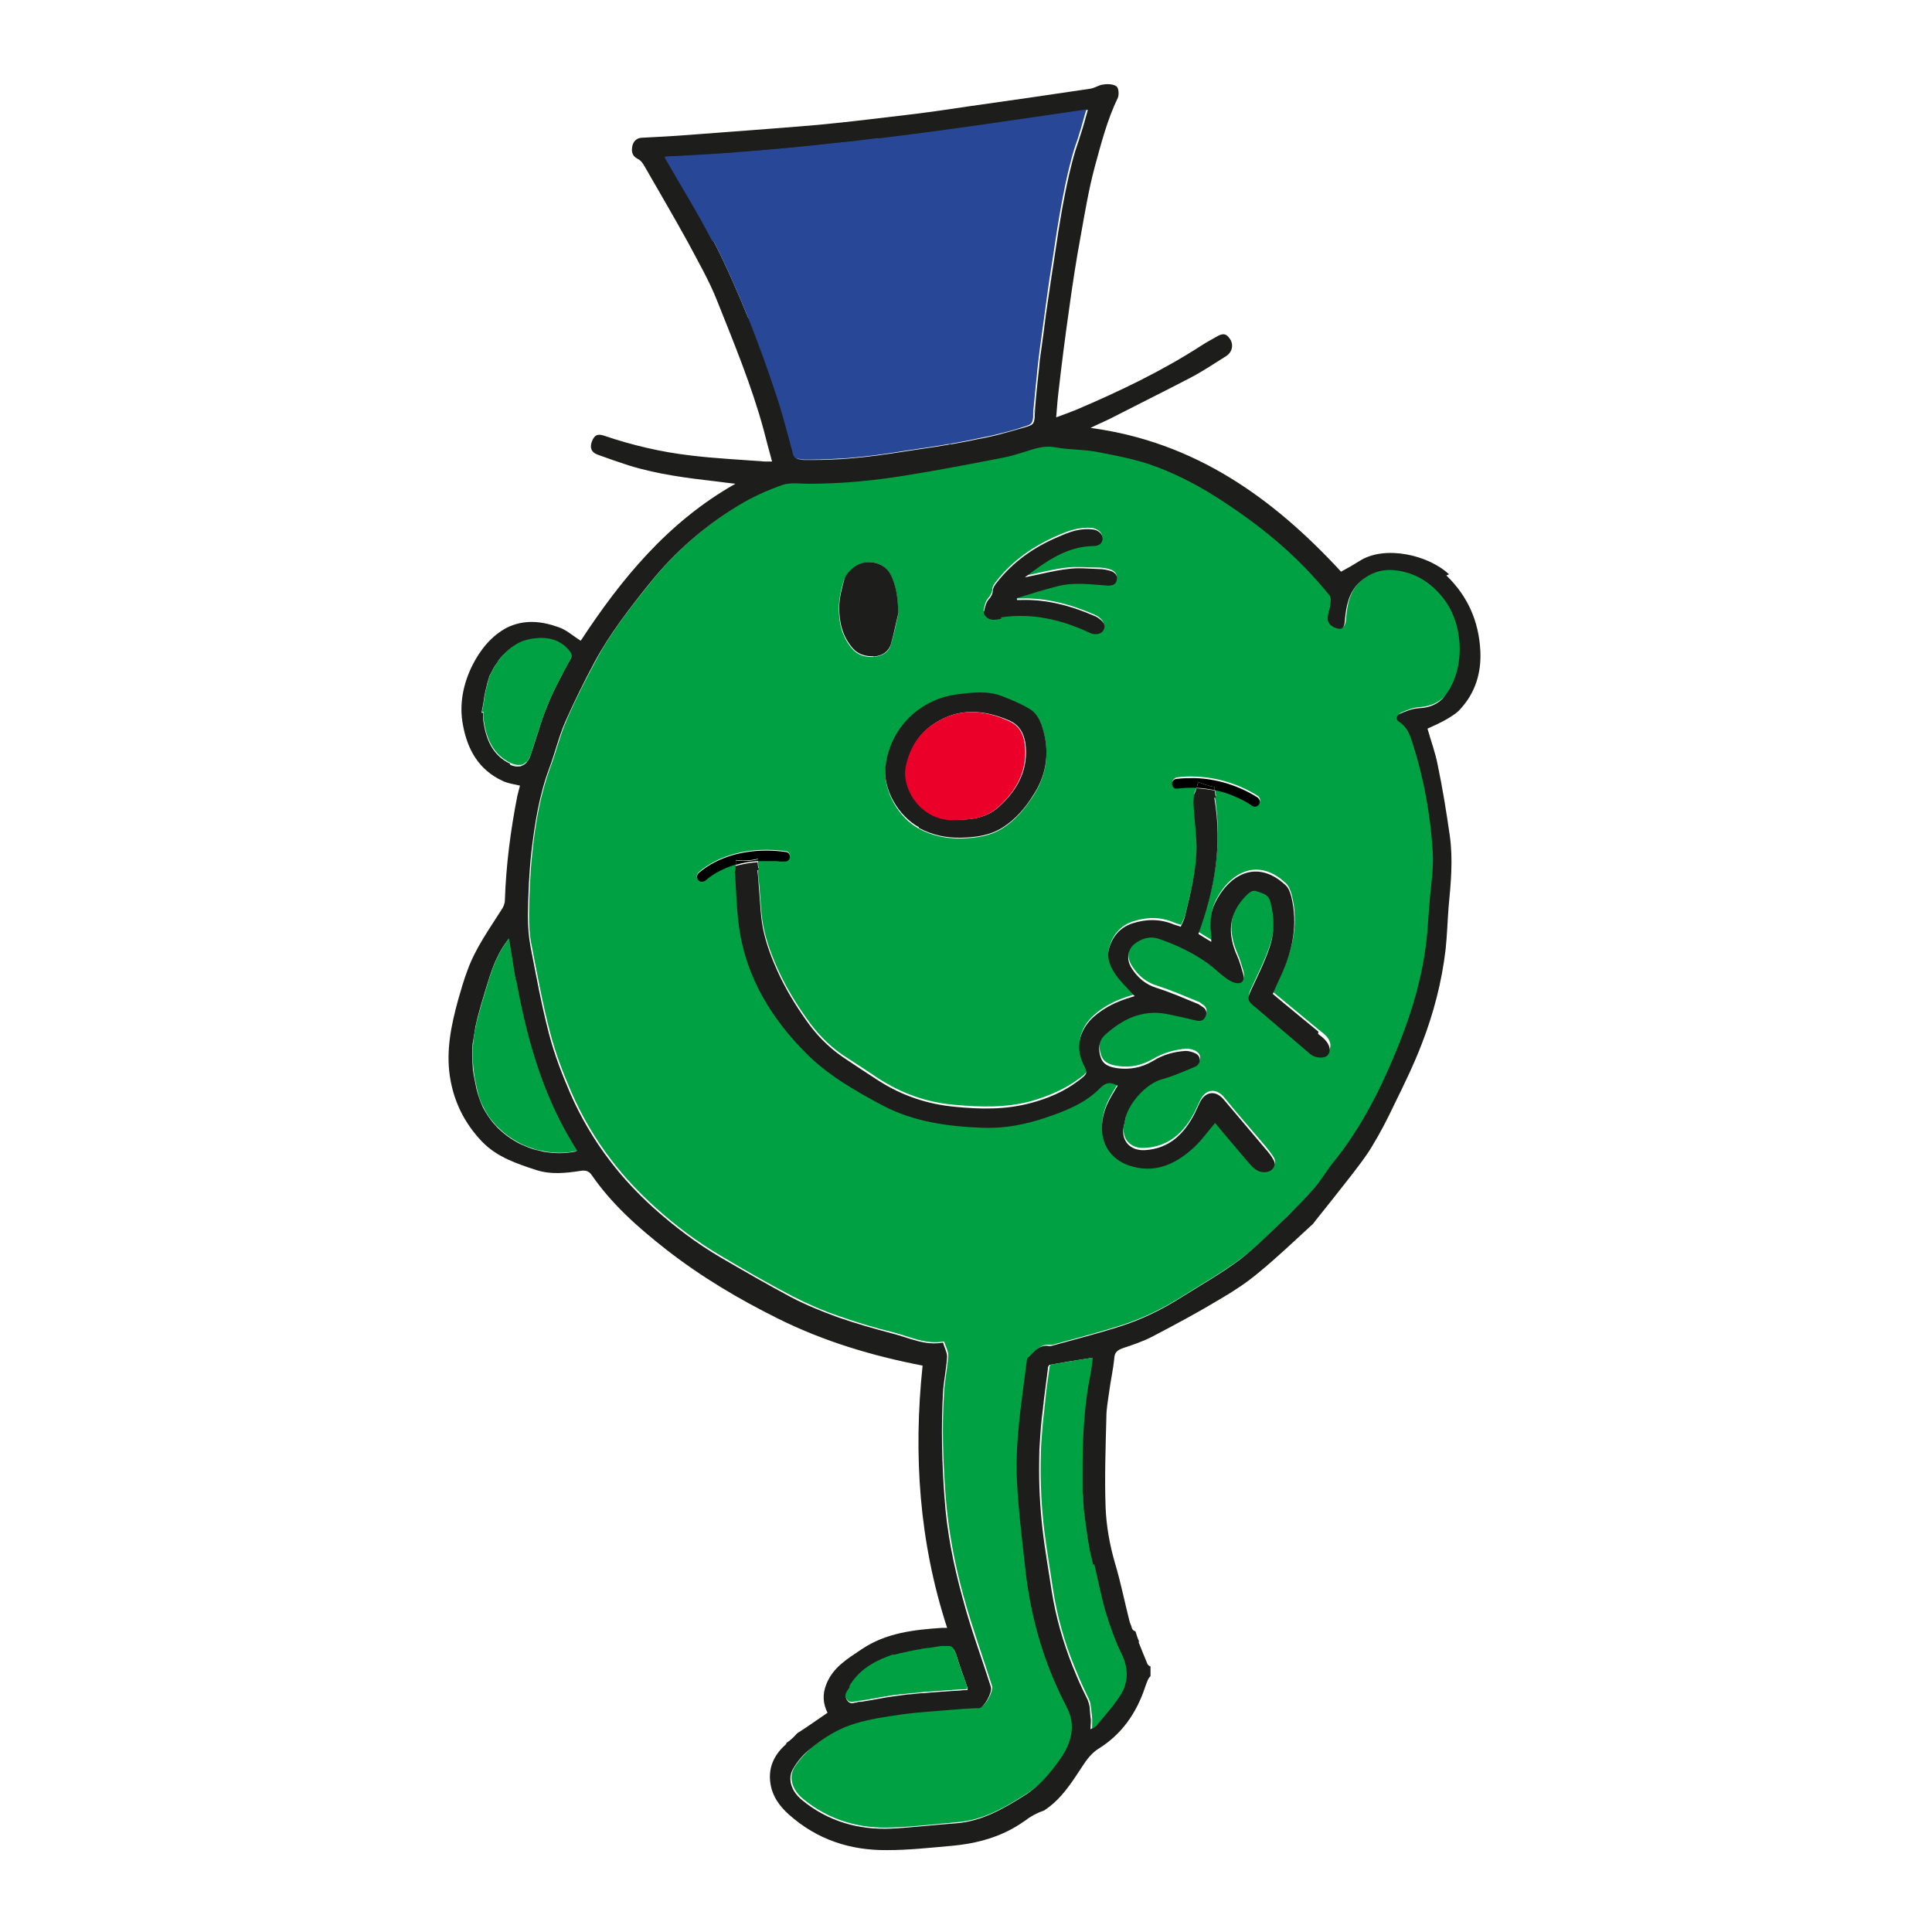
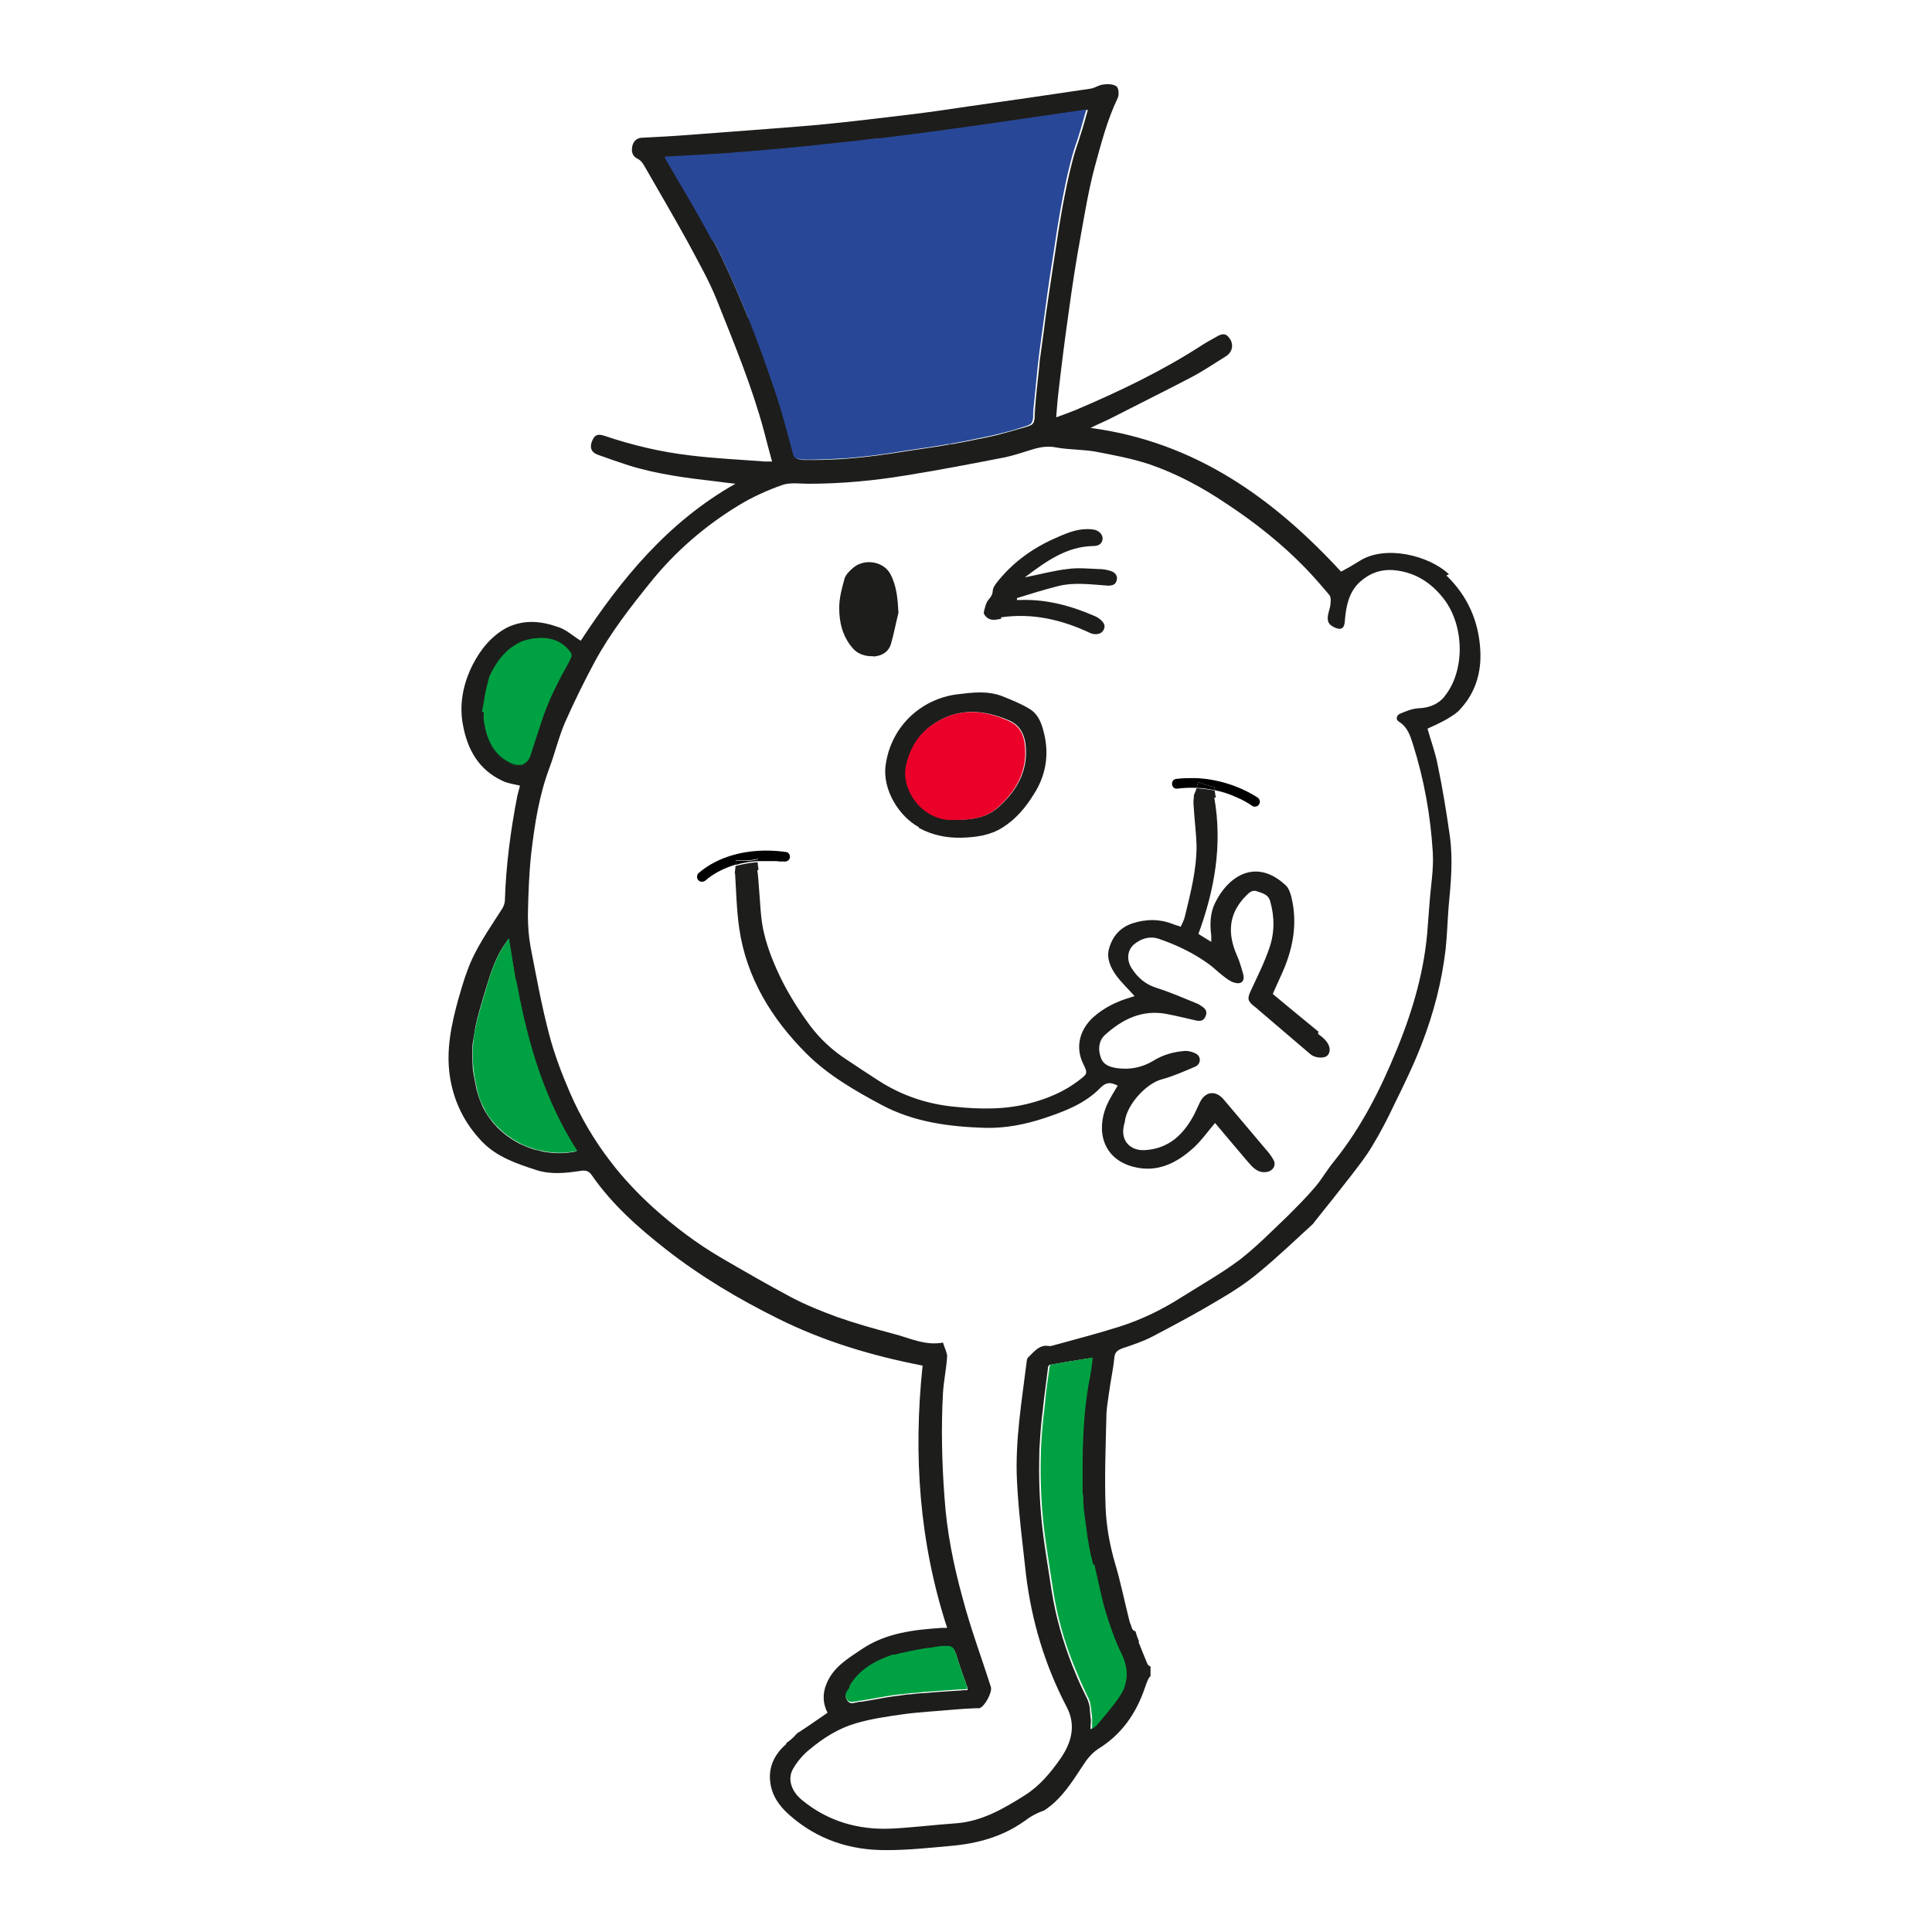
<svg xmlns="http://www.w3.org/2000/svg" id="Layer_1" data-name="Layer 1" version="1.1" viewBox="0 0 512 512">
  <defs>
    <style>
      .cls-1 {
        fill: #000;
      }

      .cls-1, .cls-2, .cls-3, .cls-4, .cls-5 {
        stroke-width: 0px;
      }

      .cls-2 {
        fill: #00a142;
      }

      .cls-3 {
        fill: #1d1d1b;
      }

      .cls-4 {
        fill: #ea0029;
      }

      .cls-5 {
        fill: #284797;
      }
    </style>
  </defs>
  <path class="cls-2" d="M128.3,184.9c0,0,0-.1,0-.2,0,0,0,.1,0,.2" />
  <path class="cls-2" d="M141.4,304.6c-1.3-.4-2.5-.9-3.8-1.5,1.2.6,2.5,1.1,3.8,1.5" />
  <path class="cls-2" d="M254.4,447.6c-3.2.2-6.5.4-9.7.7,3.2-.2,6.4-.5,9.7-.7" />
  <path class="cls-2" d="M298.3,444c0,.7-.1,1.5-.3,2.2.2-.7.3-1.5.3-2.2" />
  <path class="cls-2" d="M129.4,180c0-.2.2-.4.2-.7,0,.2-.2.4-.2.7" />
  <path class="cls-2" d="M133.8,173c1-1,2.1-1.8,3.3-2.5-1.2.7-2.4,1.5-3.3,2.5" />
  <path class="cls-2" d="M246.4,436.8c1-.2,2.1-.3,3.1-.5-1,.2-2.1.3-3.1.5" />
  <path class="cls-2" d="M129.1,181.1c0-.1,0-.2.1-.4,0,.1,0,.2-.1.4" />
  <path class="cls-2" d="M243.8,437.2c.8-.1,1.6-.2,2.3-.4-.8.1-1.6.2-2.3.4" />
  <path class="cls-2" d="M296.9,438.5c.9,1.9,1.3,3.6,1.3,5.4,0-1.7-.4-3.5-1.3-5.4" />
  <path class="cls-2" d="M251.1,436.1c-.2,0-.3,0-.5,0-.2,0-.4,0-.6,0,.2,0,.4,0,.6,0,.2,0,.4,0,.5,0" />
  <path class="cls-2" d="M256.3,447.5h0c0-.1,0-.4,0-.6-.9-2.7-2-5.4-2.8-8.2.8,2.8,1.9,5.5,2.8,8.2,0,.2,0,.4,0,.6" />
  <path class="cls-2" d="M226.9,450.7c0,0-.2,0-.3,0,0,0,.2,0,.3,0" />
  <path class="cls-2" d="M271.2,113.3c-2.4.7-4.8,1.4-7.2,2,2.4-.6,4.8-1.2,7.2-2,2.3-.7,2.6-.8,2.8-2.7-.2,1.9-.5,2-2.8,2.7" />
  <path class="cls-2" d="M226.9,450.7c.3,0,.6-.2.9-.2,0,0,.1,0,.2,0,0,0-.1,0-.2,0-.3,0-.6,0-.9.2" />
  <path class="cls-2" d="M230.5,450.1c2.7-.5,5.4-1,8.1-1.3.9,0,1.8-.2,2.7-.3-.9,0-1.8.2-2.7.3-2.7.3-5.4.8-8.1,1.3" />
  <path class="cls-2" d="M286.4,35.7c.7-2.1,1.2-4.3,1.9-6.5-18.5,2.7-36.9,5.5-55.3,7.7,18.4-2.2,36.9-5,55.3-7.7-.6,2.2-1.2,4.4-1.9,6.5" />
  <path class="cls-2" d="M251.1,436.1c.3,0,.5,0,.7,0-.2,0-.4,0-.7,0" />
  <path class="cls-2" d="M125.3,277.1c0-.5.1-1,.2-1.5,0,.5-.1,1-.2,1.5" />
  <path class="cls-2" d="M127.8,188.8c0,0,.1,0,.2,0,0,0-.1,0-.2,0" />
  <path class="cls-2" d="M137.8,202.9c0,0,.2,0,.3,0,0,0-.2,0-.3,0" />
  <path class="cls-2" d="M125.1,279.4c0-.5,0-1,0-1.5,0,.5,0,1,0,1.5" />
  <path class="cls-2" d="M148.3,305.6s0,0,0,0c0,0,0,0,0,0" />
  <path class="cls-2" d="M136.8,302.6c-1.8-1-3.5-2.3-5-3.8,1.5,1.5,3.2,2.8,5,3.8" />
  <path class="cls-2" d="M131.7,298.7c-.3-.3-.6-.7-1-1.1.3.4.6.7,1,1.1" />
  <path class="cls-2" d="M144.5,305.3c-.5,0-.9-.2-1.4-.3.5.1.9.2,1.4.3" />
  <path class="cls-2" d="M237.2,438.6c.4-.1.8-.2,1.2-.3-.4.1-.8.2-1.2.3" />
  <path class="cls-2" d="M238.8,438.2c1.6-.4,3.2-.7,4.8-1-1.6.3-3.2.6-4.8,1" />
  <path class="cls-2" d="M235,439.4c.5-.2,1.1-.4,1.6-.6-.5.2-1.1.4-1.6.6" />
  <path class="cls-2" d="M139.4,202.1c0,0,.2-.2.3-.3,0,.1-.2.2-.3.3" />
  <path class="cls-2" d="M137.1,261.9c2.9,15.2,7.1,29.8,15.8,43.2-8.6-13.4-12.9-28-15.8-43.2" />
  <path class="cls-2" d="M131.7,175.5c-.6.9-1.2,1.9-1.7,2.9,0,.1-.1.2-.2.4,0-.1.1-.2.2-.4.5-1,1-2,1.7-2.9" />
  <path class="cls-2" d="M151,172.7c.5.7.6,1.1.1,1.9-.8,1.4-1.5,2.8-2.3,4.3.8-1.4,1.6-2.8,2.3-4.3.4-.8.4-1.2-.1-1.9-2.5-3.3-6-4-9.7-3.5-.8.1-1.6.3-2.3.5.7-.2,1.5-.4,2.3-.5,3.7-.5,7.2.2,9.7,3.5" />
  <path class="cls-2" d="M143.2,191.9c.6-1.9,1.3-3.8,2.1-5.7,1-2.5,2.3-4.9,3.5-7.3-1.3,2.4-2.5,4.8-3.5,7.3-.8,1.9-1.5,3.7-2.1,5.7" />
  <path class="cls-2" d="M251.8,436.1c.1,0,.3,0,.4.2-.1,0-.2-.1-.4-.2" />
  <path class="cls-2" d="M276.8,371.3c0,.7-.2,1.3-.2,2-.4,3.4-.7,6.8-.9,10.1.2-3.4.4-6.8.9-10.1,0-.7.2-1.3.2-2" />
  <path class="cls-2" d="M286.9,395.4c0-1,0-2.1,0-3.1,0,1,0,2.1,0,3.1" />
  <path class="cls-2" d="M275.4,97.2c-.4,3.7-.8,7.4-1.1,11.1.4-3.7.7-7.4,1.1-11.1" />
  <path class="cls-2" d="M252,117.7c-.2,0-.5,0-.7.1.2,0,.5,0,.7-.1" />
  <path class="cls-2" d="M262.7,115.6c-1.3.3-2.6.6-3.9.8,1.3-.3,2.6-.5,3.9-.8" />
  <path class="cls-2" d="M289.2,458.4h0c.7-.5,1-.7,1.2-.9,1.8-2.2,3.8-4.4,5.4-6.7-1.7,2.3-3.6,4.5-5.4,6.7-.2.2-.5.4-1.2.9" />
  <path class="cls-2" d="M288.9,364.2c-1.6,7.7-1.9,15.5-2.1,23.3.1-7.8.5-15.6,2.1-23.3.3-1.5.4-3,.6-4.4-.5,0-.9.2-1.4.2.5,0,.9-.2,1.4-.2-.2,1.4-.3,2.9-.6,4.4" />
  <path class="cls-2" d="M287,447.5c.5,1,.9,2,1.4,2.9,0,.1,0,.2.1.3,0-.1,0-.2-.1-.3-.5-1-.9-1.9-1.4-2.9" />
  <path class="cls-2" d="M277.9,78.5c-.5,3.2-.9,6.3-1.3,9.5.4-3.2.9-6.3,1.3-9.5" />
  <path class="cls-2" d="M176.5,41.6c0,0,0,.1,0,.2,0,0,0,0,0-.2Z" />
-   <path class="cls-2" d="M369.7,150.8c-3.6-.3-6.6.9-9.1,3.2-3,2.7-3.6,6.4-3.9,10.2-.2,2-.9,2.6-2.7,1.8-1.7-.8-2.2-1.7-1.7-3.6.2-1,.5-1.9.6-2.9,0-.7,0-1.6-.3-2.1-2-2.4-4.1-4.8-6.3-7.1-6.3-6.6-13.5-12.2-21.1-17.2-6.4-4.2-13.2-7.9-20.4-10.4-4.5-1.5-9.3-2.5-14.1-3.3-3.4-.6-7-.5-10.4-1.1-2.4-.4-4.5,0-6.7.6-2.3.7-4.6,1.5-7,2-8.7,1.7-17.5,3.4-26.3,4.8-8.5,1.4-17.1,2.3-25.7,2.2-2.3,0-4.8-.4-6.9.3-4,1.4-8,3.2-11.6,5.4-8.9,5.5-16.8,12.2-23.4,20.4-5.4,6.7-10.8,13.5-14.8,21.1-2.8,5.2-5.5,10.5-7.8,15.9-1.7,3.9-2.7,8.2-4.2,12.2-2.7,7.3-4,14.9-4.8,22.5-.6,5.5-.8,11-.9,16.5,0,2.8.1,5.6.7,8.4,1.5,7.7,2.9,15.5,4.9,23.1,1.4,5.4,3.4,10.6,5.6,15.7,2.8,6.4,6.3,12.4,10.6,18,3.5,4.6,7.4,8.7,11.6,12.5,5.4,4.9,11.3,9.3,17.6,13,6.2,3.7,12.5,7.3,18.8,10.6,3.9,2,8,3.8,12.1,5.2,4.8,1.7,9.7,3.2,14.7,4.4,4.3,1.1,8.5,3.3,13.4,2.4.4,1.3,1.1,2.5,1.1,3.7-.2,3.2-.9,6.4-1.1,9.6-.6,9.3-.3,18.5.4,27.7.7,9.1,2.4,18,4.8,26.7,2.2,8,5,15.7,7.5,23.6.4,1.4-1.7,5.3-3.1,5.6-.3,0-.7,0-1,0-2.1.1-4.1.2-6.2.4-4.4.4-8.7.6-13,1.2-4.2.6-8.5,1.2-12.5,2.4-4.5,1.3-8.5,3.8-12.1,6.8-1.7,1.5-3.3,3.3-4.5,5.2-1.6,2.7-.5,6,2.3,8.3,6.9,5.7,15,8,23.8,7.6,5.7-.2,11.3-.9,17-1.4,7-.5,12.7-3.9,18.4-7.5,3.9-2.4,6.8-5.8,9.3-9.6,3-4.3,4.2-8.9,1.7-13.7-5.8-11-9.3-22.8-10.8-35.1-1-8.3-2.1-16.7-2.4-25-.5-10.6,1.3-21.1,2.6-31.6,0-.4.2-.8.5-1.1,1.6-1.3,2.8-3.2,5.3-2.9.4,0,.9,0,1.4-.2,5.8-1.6,11.6-3.1,17.3-4.9,6-1.9,11.5-4.6,16.8-8,5.1-3.2,10.4-6.2,15.2-9.8,4.5-3.4,8.5-7.5,12.6-11.5,2.6-2.4,5-5,7.3-7.7,1.8-2.1,3.2-4.6,5-6.8,7.2-8.9,12.3-18.9,16.6-29.5,4.4-10.7,7.5-21.7,8.3-33.3.1-1.7.3-3.4.4-5.1.3-4.7,1.2-9.4.9-14.1-.6-9.8-2.3-19.4-5.3-28.7-.7-2.2-1.4-4.5-3.6-5.8-1.1-.7-.5-1.8.1-2.1,1.6-.7,3.3-1.4,5-1.5,2.8-.2,5.2-1.2,7-3.2,5.8-6.8,5.6-19.4-.3-26.5-3.3-4.1-7.5-6.7-12.9-7.2M260.6,161.9c.3-1.1.5-2.5,1.2-3.3.7-.8,1.1-1.5,1.2-2.6,0-.6.5-1.3.9-1.8,4.4-5.7,10-9.5,16.4-12.3,2.9-1.3,5.9-2.3,9.1-2,1.4.2,2.7,1.2,2.7,2.4,0,1.2-1,2-2.4,2-7.1,0-12.5,4-18.2,8.3,4.1-.8,7.6-1.8,11.3-2.2,2.7-.3,5.4,0,8.2,0,1.2,0,2.4.2,3.5.6,1,.4,1.7,1.3,1.3,2.5-.3,1.1-1.2,1.4-2.3,1.3-4.5-.2-9-1-13.5.2-3.6,1-7.1,2.1-10.6,3.1,0,.2,0,.3,0,.5.4,0,.8,0,1.2,0,6.8-.2,13.3,1.6,19.5,4.3.5.2.9.5,1.3.8.9.8,1.6,1.8.8,3.1-.6,1-2.1,1.2-3.3.6-7.5-3.5-15.3-5.4-23.7-4.2-1.4.2-3,.7-4.1-.7-.2-.3-.6-.8-.5-1M253.7,184.2c4.1-.5,8-1,11.9.5,2.5.9,5,2,7.3,3.4,2.7,1.6,3.4,4.5,4,7.4,1.1,5.5,0,10.6-3,15.3-2.2,3.4-4.7,6.5-8.2,8.7-3.3,2.1-7.1,2.6-10.9,2.7-4,.1-7.8-.7-11.3-2.6-5.2-2.8-9.6-9.9-8.8-16.4,1.4-10.3,9.3-17.6,19-18.8M223.8,153.5c.3-1.1,1.4-2.2,2.5-3.1,3.2-2.5,8-1.5,9.7,1.9,1.7,3.3,1.8,6.7,2.1,10.2-.6,2.8-1.2,5.6-2,8.3-.5,1.9-2.1,3.1-4.7,3.3-2.3.1-4.2-.6-5.5-2.1-2.8-3.2-3.6-7-3.6-10.7,0-2.6.6-5.2,1.4-7.7M351.9,279.1c-.8.9-3.3.7-4.5-.3-4.6-3.9-9.1-7.8-13.7-11.7-.4-.3-.8-.7-1.2-1-1.9-1.4-1.9-2.1-.9-4.2,1.7-3.7,3.6-7.4,4.9-11.3,1.4-4,1.4-8.2.2-12.4-.5-1.9-2.1-2.2-3.5-2.6-1.3-.4-2.2.5-3.1,1.4-4.5,4.7-4.6,9.9-2.2,15.6.7,1.5,1.1,3.1,1.6,4.7.6,2.1-.3,3.1-2.3,2.5-1.1-.3-2-1.1-3-1.8-1.2-.9-2.3-2.1-3.6-3-4.1-3-8.6-5.1-13.4-6.8-2.4-.8-4.6-.1-6.5,1.4-1.9,1.5-2.2,4.1-.7,6.4,1.6,2.5,3.7,4.3,6.6,5.2,3.8,1.2,7.4,2.8,11.1,4.3.3.1.6.4.9.6,1,.6,1.4,1.5,1,2.6-.5,1.3-1.5,1.4-2.7,1.1-2.6-.6-5.1-1.3-7.7-1.7-6.5-1.1-11.7,1.4-16.3,5.6-1.8,1.6-1.8,3.8-1.1,5.9.7,2.1,2.5,2.6,4.5,2.9,3.3.5,6.4-.2,9.3-1.9,2.7-1.6,5.6-2.4,8.7-2.7.9,0,1.9.2,2.7.7,1.5.8,1.4,2.9-.2,3.5-2.8,1.2-5.7,2.5-8.7,3.3-4.3,1.1-9.4,6.8-9.9,11.2,0,.5-.2.9-.3,1.3-.8,3.8,1.6,6.6,5.6,6.3,6.5-.4,10.4-4.3,13.2-9.7.5-1,.9-2,1.4-3,1.5-3,4.3-3.2,6.4-.6,3.5,4.4,7.3,8.6,10.9,12.9.8,1,1.6,2,2.2,3,.8,1.4-.2,3-1.9,3.2-2.3.3-3.6-1.2-4.9-2.7-3-3.4-5.9-6.9-8.7-10.3-1.8,2.1-3.4,4.4-5.4,6.3-4.5,4.3-9.8,7-16.3,5.3-8.1-2.1-10-9.5-7-16.3.8-1.8,1.9-3.5,2.9-5.2-2-1-3.1-1-4.6.6-4.1,4.2-9.4,6.3-14.8,8-5.1,1.7-10.3,2.7-15.6,2.6-9.6-.2-18.9-1.5-27.6-6.1-7.1-3.8-14.2-7.9-19.9-13.6-9.2-9.2-15.8-20-17.8-33.2-.7-4.9-.8-9.9-1.1-14.6,0,0,0,0-.1,0,.1-.6.2-1.2.2-1.9-2.9.8-5.7,2.2-8,4.2-.5.5-1.3.5-1.9,0s-.5-1.4,0-1.9c1.4-1.2,2.9-2.2,4.5-3,5.8-2.9,12.4-3.5,18.8-2.6.7.1,1.1,1,.9,1.6-.2.7-.9,1-1.6.9-.3,0-.2,0-.5,0-.2,0-.4,0-.7,0-.4,0-.8,0-1.2-.1-.8,0-1.7,0-2.5,0-.6,0-1.3,0-1.9,0,0,.1,0,.2,0,.3,0,.6,0,1.2.2,1.7-.1,0-.2,0-.3.1.1,1.4.2,2.9.4,4.3.4,4.2.4,8.4,1.4,12.5,1,4.2,2.7,8.3,4.6,12.2,2.1,4.2,4.7,8.3,7.5,12.1,2.7,3.6,6,6.8,9.9,9.2,2.8,1.8,5.5,3.6,8.2,5.4,6.2,4,12.9,6.4,20.3,7,6.8.6,13.6.8,20.2-1,4.5-1.3,8.8-3.1,12.6-5.9,2.5-1.9,2.5-1.8,1.2-4.6-2-4.2-1-8.8,2.7-12.2,3-2.7,6.5-4.3,10.3-5.4.3,0,.5-.2.7-.2-1.7-1.8-3.5-3.5-4.9-5.5-1.5-2.1-2.7-4.5-1.9-7.1.9-3.1,2.9-5.6,6.2-6.7,3.7-1.2,7.3-1.3,11,.3.5.2,1.1.4,1.8.6.4-.9.9-1.8,1.1-2.7,1.5-6.2,3.2-12.3,3.1-18.7,0-3.7-.5-7.3-.8-11,0-.8,0-1.6.1-2.5.3-.6.5-1.2.7-1.8-1.7,0-3.5,0-5.2.2-.7,0-1.3-.7-1.3-1.3s.6-1.2,1.3-1.3c1.6-.2,3.2-.3,4.8-.2,5.8.2,11.6,2,16.5,5.1.6.4.8,1.2.5,1.8-.3.6-1.2.9-1.8.5-1.3-.9-2.7-1.6-4.2-2.3-1.9-.8-3.8-1.4-5.8-1.9,0,.7.1,1.3.3,1.9-.1,0-.2,0-.4,0,2.1,12.5,0,24.3-4.2,36.1.9.6,2.1,1.3,3.4,2.1,0-.7,0-1.2,0-1.6-.4-3-.3-6,1-8.7,3.5-7.2,11-12,18.7-4.7.8.7,1.2,2,1.5,3,1.9,7.3.4,14.2-2.7,20.9-.7,1.6-1.4,3.1-2.2,4.9,4,3.3,8,6.6,12.1,10,.6.5,1.2.9,1.7,1.4,1.5,1.4,1.8,3.2.8,4.3" />
  <path class="cls-2" d="M225.6,37.7c2.2-.2,4.4-.5,6.6-.8-2.2.3-4.4.5-6.6.8" />
  <path class="cls-2" d="M208.1,39.5c4.5-.4,9.1-.9,13.6-1.4-4.5.5-9.1,1-13.6,1.4" />
  <path class="cls-2" d="M193.9,40.7c1.2,0,2.5-.2,3.7-.3-1.2,0-2.5.2-3.7.3" />
  <path class="cls-2" d="M289.7,414.7c1,4.2,1.8,8.4,3,12.6,1.2,3.8,2.5,7.7,4.3,11.3-1.8-3.6-3.1-7.4-4.3-11.3-1.2-4.1-2-8.4-3-12.6" />
  <path class="cls-2" d="M287,398.3c0,.5,0,1.1.1,1.6,0-.5,0-1.1-.1-1.6" />
  <path class="cls-2" d="M210.2,120.3c.1.5.5,1.2.9,1.3-.4-.1-.8-.8-.9-1.3" />
  <path class="cls-2" d="M288.1,407.3c0,.6.2,1.1.3,1.7-.1-.6-.2-1.1-.3-1.7" />
  <path class="cls-2" d="M275.6,387.4s0,0,0,0c0,0,0,0,0,0" />
  <path class="cls-2" d="M213.2,121.9c.6,0,1.3,0,1.9,0,3.3,0,6.6-.2,9.8-.4-3.3.3-6.5.4-9.8.4-.6,0-1.3,0-1.9,0" />
  <path class="cls-2" d="M209.6,118.4c-.2-.8-.4-1.5-.6-2.3.2.8.4,1.5.6,2.3" />
-   <path class="cls-3" d="M384,152.2c-5.4-5.1-16.9-7.8-23.6-3.6-1.6,1-3.3,2-5,2.9-18-19.5-38.7-34.4-66.4-38.1,2-1,3.7-1.7,5.3-2.5,7-3.6,14.1-7.1,21-10.7,3.3-1.7,6.4-3.8,9.6-5.8,1.6-1,2.1-2.9,1.1-4.5-1-1.6-2-1.7-3.9-.5-1.2.7-2.4,1.3-3.6,2.1-10.5,6.8-21.8,12.2-33.3,17.1-1.7.7-3.4,1.3-5.3,2,.2-2.7.4-5.1.7-7.5.8-7,1.7-14,2.7-21,.9-6.6,1.9-13.1,3.1-19.6,1.1-6.1,2.1-12.2,3.7-18.2,1.7-6.2,3.3-12.5,6.1-18.3.4-.8.3-2.6-.3-3.1-.8-.6-2.3-.7-3.5-.5-1.2.1-2.2.9-3.4,1.1-10.8,1.6-21.6,3.2-32.4,4.7-4.7.7-9.4,1.4-14.2,2-8.6,1-17.1,2.1-25.7,2.9-11.6,1-23.2,1.8-34.8,2.7-3.9.3-7.8.5-11.7.7-1.4,0-2.3.9-2.6,2.1-.3,1.4-.2,2.7,1.4,3.5.9.4,1.5,1.4,2,2.3,3.8,6.6,7.6,13.1,11.3,19.8,2.7,5.1,5.6,10.1,7.7,15.4,4.5,11.3,9.2,22.6,12.4,34.4.7,2.7,1.4,5.4,2.2,8.3-.9,0-1.5,0-2,0-6.5-.5-13.1-.8-19.6-1.6-7.8-.9-15.4-2.7-22.8-5.2-1.8-.6-2.6-.3-3.3,1.4-.7,1.7-.2,3,1.5,3.6,2.7,1,5.4,1.9,8.1,2.8,7.7,2.4,15.6,3.4,23.5,4.3,1.5.2,3,.4,4.9.6-17.9,10.1-30.3,25.3-41,41.6-2.1-1.3-3.8-2.9-5.9-3.6-4.5-1.6-9-2.1-13.6.1-4.2,2.2-7.1,5.9-9.1,9.8-2.5,4.9-3.7,10.5-2.6,16.1,1.2,6.5,4.2,11.8,10.4,14.7,1.4.7,3,.9,4.7,1.3-.2.9-.5,1.8-.7,2.7-1.8,9.2-3,18.4-3.3,27.7,0,.8-.4,1.8-.9,2.5-3.3,5.2-6.9,10.2-9,16-1,2.6-1.7,5.2-2.5,7.9-1.8,6.6-3.2,13.2-2.2,20.1,1,6.8,3.9,12.6,8.6,17.5,4,4.1,9.2,5.8,14.4,7.5,3.8,1.2,7.7.8,11.6.2,1.2-.2,2.2-.1,3,1.1,5.4,7.8,12.3,13.9,19.7,19.7,9.2,7.2,19.3,13.2,29.8,18.4,12.1,6,24.8,9.8,38.2,12.4-2.5,23.6-.9,46.8,6.5,69.5-.6,0-1,0-1.3,0-7.5.5-14.9,1.3-21.4,5.7-3.7,2.5-7.5,4.7-9.3,9.2-1.1,2.7-.9,5.2.3,7.6-2.5,1.7-5,3.5-7.5,5.1-.2.1-.4.2-.6.4-.8.9-1.7,1.8-2.8,2.5,0,.1,0,.2,0,.2-.2.3-.5.5-.7.7-2.6,2.5-4,5.6-3.6,9.3.4,3.7,2.4,6.5,5,8.8,7.4,6.6,16.2,9.5,26,9.4,5.6,0,11.1-.6,16.7-1.1,7.1-.6,13.8-2.4,19.7-6.6,0,0,.2-.1.3-.2,1.4-1.1,3.1-2,4.9-2.6,0,0,0,0,0,0,4.6-3,7.3-7.4,10.2-11.8,1.1-1.7,2.3-3.3,4.1-4.5,6.2-3.8,10.1-9.4,12.4-16.2.6-1.7.9-2.6,1.5-3.1,0-.7,0-1.3,0-2,0-.2,0-.4,0-.6-.3,0-.7-.4-.8-.6-.8-1.9-1.6-3.9-2.4-5.9,0,0,.1,0,.2,0,0,0,0,0,0,0-.4-.9-.7-1.8-1-2.8-.5-.1-.8-.4-1-1-.1-.6-.5-1.2-.6-1.8-1.3-5.1-2.3-10.2-3.8-15.2-1.4-4.8-2.3-9.8-2.5-14.7-.3-8,0-16,.2-24,0-2.2.4-4.3.7-6.5.4-3.1,1.1-6.1,1.4-9.2.1-1.6.9-2.1,2.2-2.6,2.7-.9,5.4-1.8,7.9-3.1,6.1-3.2,12.1-6.4,17.9-9.9,3.6-2.1,7.1-4.4,10.2-7,5-4.1,9.7-8.6,14.5-13,.2-.2.4-.6.6-.8,3.2-4,6.4-8,9.5-12,1.9-2.5,3.9-5,5.5-7.7,2.2-3.6,4.1-7.3,5.9-11.1,2.6-5.3,5.2-10.6,7.3-16.1,3.1-8,5.3-16.4,6.3-25,.4-3.7.5-7.5.8-11.3.6-6.3,1.2-12.6.3-18.9-.9-6.3-1.9-12.5-3.2-18.7-.6-3.2-1.8-6.4-2.7-9.6,1.8-.8,3.5-1.6,5.1-2.5,1.3-.8,2.7-1.6,3.7-2.8,4-4.4,5.5-9.7,5.2-15.4-.4-7.7-3.3-14.4-9-19.9M198.3,84.3c-2.8-6.9-5.8-13.8-9.2-20.4-3.8-7.3-8.2-14.4-12.3-21.6,0-.1-.1-.3-.2-.5,0,0,0,0,0-.2,5.8-.2,11.6-.6,17.3-1,1.2,0,2.5-.2,3.7-.3,2.3-.2,4.7-.4,7-.6,1.2-.1,2.3-.2,3.5-.3,4.5-.4,9.1-.9,13.6-1.4,1.3-.1,2.6-.3,3.9-.4,2.2-.2,4.4-.5,6.6-.8.3,0,.5,0,.8,0,18.4-2.2,36.9-5,55.3-7.7-.6,2.2-1.2,4.4-1.9,6.5-.2.5-.3,1-.5,1.6-.7,2-1.3,3.9-1.8,5.9-.5,2-1,4-1.4,6-.2,1-.4,2-.6,3-.6,3-1.1,6.1-1.6,9.1-.4,2.6-.8,5.3-1.2,7.9-.5,3.1-.9,6.2-1.4,9.3-.5,3.2-.9,6.3-1.3,9.5-.2,1.7-.5,3.4-.7,5.1-.2,1.4-.4,2.8-.5,4.2-.4,3.7-.8,7.4-1.1,11.1,0,.5,0,1-.1,1.5,0,.3,0,.5,0,.8-.2,1.9-.5,2-2.8,2.7-2.4.7-4.8,1.4-7.2,2-.4.1-.9.2-1.3.3-1.3.3-2.6.6-3.9.8-2.2.5-4.5.9-6.7,1.3-.2,0-.5,0-.7.1-1.2.2-2.4.4-3.6.6-1.3.2-2.6.4-4,.6-1.3.2-2.6.4-4,.6-5,.8-9.9,1.5-14.9,1.9-3.3.3-6.5.4-9.8.4-.6,0-1.3,0-1.9,0-.7,0-1.4-.1-2-.3,0,0,0,0,0,0-.4-.1-.8-.8-.9-1.3-.2-.6-.4-1.3-.5-1.9-.2-.8-.4-1.5-.6-2.3-1-3.7-2-7.4-3.2-11-2.3-7-4.8-13.9-7.5-20.7M135.2,202.4c-4.7-2.2-6.4-6.5-7.1-11.3-.1-.7,0-1.5,0-2.2,0,0-.1,0-.2,0,0,0-.2,0-.3,0,.3-1.3.5-2.6.7-3.8,0,0,0-.1,0-.2.2-1.2.5-2.5.8-3.6,0-.1,0-.2.1-.4,0-.2.2-.5.2-.7,0-.2.2-.4.2-.7,0-.2.1-.3.2-.5,0-.1.1-.2.2-.4.5-1,1-2,1.7-2.9.6-.9,1.3-1.8,2.1-2.5,1-1,2.1-1.8,3.3-2.5.6-.3,1.3-.6,1.9-.8.7-.2,1.5-.4,2.3-.5,3.7-.5,7.2.2,9.7,3.5.5.7.6,1.1.1,1.9-.8,1.4-1.6,2.8-2.3,4.3-1.3,2.4-2.5,4.8-3.5,7.3-.8,1.9-1.5,3.7-2.1,5.7-.9,2.7-1.7,5.4-2.6,8-.2.8-.6,1.4-1,1.9,0,.1-.2.2-.3.3-.4.4-.9.6-1.4.8,0,0-.2,0-.3,0-.7.1-1.6,0-2.5-.5M152.9,305.1c-1.5.3-3,.5-4.5.5,0,0,0,0,0,0-1.3,0-2.6-.1-3.8-.3-.5,0-.9-.2-1.4-.3-.6-.1-1.1-.3-1.7-.4-1.3-.4-2.5-.9-3.8-1.5-.3-.2-.6-.3-.9-.5-1.8-1-3.5-2.3-5-3.8,0,0,0,0,0,0-.3-.3-.6-.7-1-1.1-1.1-1.3-2-2.7-2.8-4.2-.7-1.5-1.3-3.2-1.7-4.8-.2-1-.4-2-.6-3-.4-1.8-.5-3.6-.5-5.4,0-.3,0-.5,0-.8,0-.5,0-1,0-1.5,0-.3,0-.5,0-.7,0-.5.1-1,.2-1.5.2-1.2.4-2.5.6-3.7.2-.7.3-1.5.5-2.2.7-2.7,1.5-5.4,2.3-8,1.3-4.3,2.7-8.7,5.5-12.4.1-.2.3-.3.5-.7.5,3.1,1,6.2,1.5,9.3.1.6.2,1.2.3,1.8.1.7.3,1.4.4,2.1,2.9,15.2,7.1,29.8,15.8,43.2ZM225.2,447.1c2.3-3.9,5.9-6.1,9.8-7.7.5-.2,1.1-.4,1.6-.6,0,0,.2,0,.3,0,0,0,.2,0,.3,0,.4-.1.8-.2,1.2-.3.1,0,.3,0,.4-.1,1.6-.4,3.2-.7,4.8-1,0,0,.2,0,.2,0,.8-.1,1.6-.2,2.3-.4,0,0,.2,0,.3,0,1-.2,2.1-.3,3.1-.5.2,0,.4,0,.5,0,.2,0,.4,0,.6,0,.2,0,.4,0,.5,0,0,0,0,0,0,0,.3,0,.5,0,.7,0,.1,0,.3,0,.4.2.2.1.3.2.5.4.3.3.5.8.7,1.4,0,.2.1.4.2.6.8,2.8,1.9,5.5,2.8,8.2,0,.2,0,.4,0,.6-.6,0-1.3,0-1.9.1-3.2.2-6.5.4-9.7.7-1.1,0-2.3.2-3.4.3-.9,0-1.8.2-2.7.3-2.7.3-5.4.8-8.1,1.3-.8.1-1.6.3-2.4.4,0,0,0,0-.1,0,0,0-.1,0-.2,0-.3,0-.6,0-.9.2,0,0-.2,0-.3,0-.8.2-1.5.4-2.2-.6-.9-1.3.2-2.3.8-3.2M296.9,438.5c.9,1.9,1.3,3.6,1.3,5.4,0,0,0,0,0,0,0,.7-.1,1.5-.3,2.2-.1.5-.3,1-.4,1.4-.2.5-.4.9-.7,1.4-.3.5-.5.9-.9,1.4,0,.1-.2.3-.3.4-1.7,2.3-3.6,4.5-5.4,6.7-.2.2-.5.4-1.2.9,0-1.3.2-2.3,0-3.2-.2-1.5-.1-3.1-.7-4.4,0-.1,0-.2-.1-.3-.5-1-.9-1.9-1.4-2.9-.9-1.9-1.7-3.8-2.5-5.8-2.6-6.5-4.5-13.2-5.6-20.1-.8-5.4-1.8-10.8-2.4-16.2-.7-6-1-12-.9-18.1,0,0,0,0,0,0,0-1.3,0-2.6.1-3.9.2-3.4.4-6.8.9-10.1,0-.7.2-1.3.2-2,.4-2.9.7-5.7,1.1-8.6,0,0,0-.2,0-.3.1-.3.3-.7.5-.7,3.2-.6,6.4-1.1,9.6-1.6.5,0,.9-.2,1.4-.2-.2,1.4-.3,2.9-.6,4.4-1.6,7.7-1.9,15.5-2.1,23.3,0,1.1,0,2.2,0,3.3,0,.5,0,1,0,1.5,0,1,0,2.1,0,3.1,0,.9,0,1.9.2,2.8,0,.5,0,1.1.1,1.6.2,2.5.5,5,1,7.5,0,.6.2,1.1.3,1.7.2.9.4,1.8.5,2.7.2,1,.4,2,.7,2.9,1,4.2,1.8,8.4,3,12.6,1.2,3.8,2.5,7.7,4.3,11.3M382.9,184.5c-1.7,2.1-4.1,3.1-7,3.2-1.7.1-3.4.8-5,1.5-.6.3-1.3,1.4-.1,2.1,2.2,1.4,2.9,3.6,3.6,5.8,3,9.4,4.7,19,5.3,28.7.3,4.6-.6,9.4-.9,14.1-.1,1.7-.3,3.4-.4,5.1-.7,11.6-3.9,22.6-8.3,33.3-4.3,10.5-9.4,20.6-16.6,29.5-1.8,2.2-3.2,4.7-5,6.8-2.3,2.7-4.8,5.2-7.3,7.7-4.1,3.9-8.1,8-12.6,11.5-4.8,3.6-10.1,6.6-15.2,9.8-5.3,3.4-10.8,6.1-16.8,8-5.7,1.8-11.5,3.3-17.3,4.9-.4.1-.9.3-1.4.2-2.5-.4-3.8,1.5-5.3,2.9-.3.2-.5.7-.5,1.1-1.3,10.5-3.1,21-2.6,31.6.4,8.4,1.5,16.7,2.4,25,1.5,12.3,5,24,10.8,35.1,2.5,4.8,1.3,9.4-1.7,13.7-2.6,3.7-5.4,7.1-9.3,9.6-5.7,3.6-11.5,7-18.4,7.5-5.7.4-11.3,1.1-17,1.4-8.8.4-16.9-1.9-23.8-7.6-2.8-2.3-3.9-5.6-2.3-8.3,1.1-1.9,2.7-3.8,4.5-5.2,3.6-3,7.6-5.5,12.1-6.8,4-1.2,8.3-1.8,12.5-2.4,4.3-.6,8.7-.8,13-1.2,2.1-.2,4.1-.3,6.2-.4.3,0,.7,0,1,0,1.4-.3,3.5-4.2,3.1-5.6-2.5-7.9-5.4-15.6-7.5-23.6-2.4-8.7-4.2-17.6-4.8-26.7-.7-9.3-.9-18.5-.4-27.7.2-3.2.9-6.4,1.1-9.6,0-1.1-.7-2.3-1.1-3.7-4.8.9-9-1.3-13.4-2.4-4.9-1.3-9.9-2.7-14.7-4.4-4.1-1.5-8.3-3.2-12.1-5.2-6.4-3.4-12.6-7-18.8-10.6-6.3-3.7-12.1-8.1-17.6-13-4.2-3.8-8.1-7.9-11.6-12.5-4.3-5.6-7.8-11.6-10.6-18-2.2-5.1-4.2-10.3-5.6-15.7-2-7.6-3.4-15.4-4.9-23.1-.5-2.7-.7-5.6-.7-8.4.1-5.5.3-11.1.9-16.5.9-7.7,2.1-15.3,4.8-22.5,1.5-4,2.5-8.3,4.2-12.2,2.4-5.4,5-10.7,7.8-15.9,4.1-7.6,9.4-14.4,14.8-21.1,6.6-8.2,14.5-15,23.4-20.4,3.6-2.2,7.6-4,11.6-5.4,2.1-.7,4.6-.3,6.9-.3,8.6,0,17.2-.8,25.7-2.2,8.8-1.4,17.5-3.1,26.3-4.8,2.4-.5,4.6-1.3,7-2,2.2-.7,4.3-1.1,6.7-.6,3.4.6,7,.5,10.4,1.1,4.7.9,9.5,1.8,14.1,3.3,7.3,2.5,14,6.1,20.4,10.4,7.6,5,14.7,10.6,21.1,17.2,2.2,2.3,4.3,4.7,6.3,7.1.4.5.4,1.4.3,2.1,0,1-.4,1.9-.6,2.9-.4,1.9,0,2.8,1.7,3.6,1.8.8,2.6.2,2.7-1.8.3-3.7,1-7.5,3.9-10.2,2.5-2.3,5.5-3.5,9.1-3.2,5.4.5,9.6,3.1,12.9,7.2,5.9,7.2,6.1,19.7.3,26.5" />
+   <path class="cls-3" d="M384,152.2c-5.4-5.1-16.9-7.8-23.6-3.6-1.6,1-3.3,2-5,2.9-18-19.5-38.7-34.4-66.4-38.1,2-1,3.7-1.7,5.3-2.5,7-3.6,14.1-7.1,21-10.7,3.3-1.7,6.4-3.8,9.6-5.8,1.6-1,2.1-2.9,1.1-4.5-1-1.6-2-1.7-3.9-.5-1.2.7-2.4,1.3-3.6,2.1-10.5,6.8-21.8,12.2-33.3,17.1-1.7.7-3.4,1.3-5.3,2,.2-2.7.4-5.1.7-7.5.8-7,1.7-14,2.7-21,.9-6.6,1.9-13.1,3.1-19.6,1.1-6.1,2.1-12.2,3.7-18.2,1.7-6.2,3.3-12.5,6.1-18.3.4-.8.3-2.6-.3-3.1-.8-.6-2.3-.7-3.5-.5-1.2.1-2.2.9-3.4,1.1-10.8,1.6-21.6,3.2-32.4,4.7-4.7.7-9.4,1.4-14.2,2-8.6,1-17.1,2.1-25.7,2.9-11.6,1-23.2,1.8-34.8,2.7-3.9.3-7.8.5-11.7.7-1.4,0-2.3.9-2.6,2.1-.3,1.4-.2,2.7,1.4,3.5.9.4,1.5,1.4,2,2.3,3.8,6.6,7.6,13.1,11.3,19.8,2.7,5.1,5.6,10.1,7.7,15.4,4.5,11.3,9.2,22.6,12.4,34.4.7,2.7,1.4,5.4,2.2,8.3-.9,0-1.5,0-2,0-6.5-.5-13.1-.8-19.6-1.6-7.8-.9-15.4-2.7-22.8-5.2-1.8-.6-2.6-.3-3.3,1.4-.7,1.7-.2,3,1.5,3.6,2.7,1,5.4,1.9,8.1,2.8,7.7,2.4,15.6,3.4,23.5,4.3,1.5.2,3,.4,4.9.6-17.9,10.1-30.3,25.3-41,41.6-2.1-1.3-3.8-2.9-5.9-3.6-4.5-1.6-9-2.1-13.6.1-4.2,2.2-7.1,5.9-9.1,9.8-2.5,4.9-3.7,10.5-2.6,16.1,1.2,6.5,4.2,11.8,10.4,14.7,1.4.7,3,.9,4.7,1.3-.2.9-.5,1.8-.7,2.7-1.8,9.2-3,18.4-3.3,27.7,0,.8-.4,1.8-.9,2.5-3.3,5.2-6.9,10.2-9,16-1,2.6-1.7,5.2-2.5,7.9-1.8,6.6-3.2,13.2-2.2,20.1,1,6.8,3.9,12.6,8.6,17.5,4,4.1,9.2,5.8,14.4,7.5,3.8,1.2,7.7.8,11.6.2,1.2-.2,2.2-.1,3,1.1,5.4,7.8,12.3,13.9,19.7,19.7,9.2,7.2,19.3,13.2,29.8,18.4,12.1,6,24.8,9.8,38.2,12.4-2.5,23.6-.9,46.8,6.5,69.5-.6,0-1,0-1.3,0-7.5.5-14.9,1.3-21.4,5.7-3.7,2.5-7.5,4.7-9.3,9.2-1.1,2.7-.9,5.2.3,7.6-2.5,1.7-5,3.5-7.5,5.1-.2.1-.4.2-.6.4-.8.9-1.7,1.8-2.8,2.5,0,.1,0,.2,0,.2-.2.3-.5.5-.7.7-2.6,2.5-4,5.6-3.6,9.3.4,3.7,2.4,6.5,5,8.8,7.4,6.6,16.2,9.5,26,9.4,5.6,0,11.1-.6,16.7-1.1,7.1-.6,13.8-2.4,19.7-6.6,0,0,.2-.1.3-.2,1.4-1.1,3.1-2,4.9-2.6,0,0,0,0,0,0,4.6-3,7.3-7.4,10.2-11.8,1.1-1.7,2.3-3.3,4.1-4.5,6.2-3.8,10.1-9.4,12.4-16.2.6-1.7.9-2.6,1.5-3.1,0-.7,0-1.3,0-2,0-.2,0-.4,0-.6-.3,0-.7-.4-.8-.6-.8-1.9-1.6-3.9-2.4-5.9,0,0,.1,0,.2,0,0,0,0,0,0,0-.4-.9-.7-1.8-1-2.8-.5-.1-.8-.4-1-1-.1-.6-.5-1.2-.6-1.8-1.3-5.1-2.3-10.2-3.8-15.2-1.4-4.8-2.3-9.8-2.5-14.7-.3-8,0-16,.2-24,0-2.2.4-4.3.7-6.5.4-3.1,1.1-6.1,1.4-9.2.1-1.6.9-2.1,2.2-2.6,2.7-.9,5.4-1.8,7.9-3.1,6.1-3.2,12.1-6.4,17.9-9.9,3.6-2.1,7.1-4.4,10.2-7,5-4.1,9.7-8.6,14.5-13,.2-.2.4-.6.6-.8,3.2-4,6.4-8,9.5-12,1.9-2.5,3.9-5,5.5-7.7,2.2-3.6,4.1-7.3,5.9-11.1,2.6-5.3,5.2-10.6,7.3-16.1,3.1-8,5.3-16.4,6.3-25,.4-3.7.5-7.5.8-11.3.6-6.3,1.2-12.6.3-18.9-.9-6.3-1.9-12.5-3.2-18.7-.6-3.2-1.8-6.4-2.7-9.6,1.8-.8,3.5-1.6,5.1-2.5,1.3-.8,2.7-1.6,3.7-2.8,4-4.4,5.5-9.7,5.2-15.4-.4-7.7-3.3-14.4-9-19.9M198.3,84.3c-2.8-6.9-5.8-13.8-9.2-20.4-3.8-7.3-8.2-14.4-12.3-21.6,0-.1-.1-.3-.2-.5,0,0,0,0,0-.2,5.8-.2,11.6-.6,17.3-1,1.2,0,2.5-.2,3.7-.3,2.3-.2,4.7-.4,7-.6,1.2-.1,2.3-.2,3.5-.3,4.5-.4,9.1-.9,13.6-1.4,1.3-.1,2.6-.3,3.9-.4,2.2-.2,4.4-.5,6.6-.8.3,0,.5,0,.8,0,18.4-2.2,36.9-5,55.3-7.7-.6,2.2-1.2,4.4-1.9,6.5-.2.5-.3,1-.5,1.6-.7,2-1.3,3.9-1.8,5.9-.5,2-1,4-1.4,6-.2,1-.4,2-.6,3-.6,3-1.1,6.1-1.6,9.1-.4,2.6-.8,5.3-1.2,7.9-.5,3.1-.9,6.2-1.4,9.3-.5,3.2-.9,6.3-1.3,9.5-.2,1.7-.5,3.4-.7,5.1-.2,1.4-.4,2.8-.5,4.2-.4,3.7-.8,7.4-1.1,11.1,0,.5,0,1-.1,1.5,0,.3,0,.5,0,.8-.2,1.9-.5,2-2.8,2.7-2.4.7-4.8,1.4-7.2,2-.4.1-.9.2-1.3.3-1.3.3-2.6.6-3.9.8-2.2.5-4.5.9-6.7,1.3-.2,0-.5,0-.7.1-1.2.2-2.4.4-3.6.6-1.3.2-2.6.4-4,.6-1.3.2-2.6.4-4,.6-5,.8-9.9,1.5-14.9,1.9-3.3.3-6.5.4-9.8.4-.6,0-1.3,0-1.9,0-.7,0-1.4-.1-2-.3,0,0,0,0,0,0-.4-.1-.8-.8-.9-1.3-.2-.6-.4-1.3-.5-1.9-.2-.8-.4-1.5-.6-2.3-1-3.7-2-7.4-3.2-11-2.3-7-4.8-13.9-7.5-20.7M135.2,202.4M152.9,305.1c-1.5.3-3,.5-4.5.5,0,0,0,0,0,0-1.3,0-2.6-.1-3.8-.3-.5,0-.9-.2-1.4-.3-.6-.1-1.1-.3-1.7-.4-1.3-.4-2.5-.9-3.8-1.5-.3-.2-.6-.3-.9-.5-1.8-1-3.5-2.3-5-3.8,0,0,0,0,0,0-.3-.3-.6-.7-1-1.1-1.1-1.3-2-2.7-2.8-4.2-.7-1.5-1.3-3.2-1.7-4.8-.2-1-.4-2-.6-3-.4-1.8-.5-3.6-.5-5.4,0-.3,0-.5,0-.8,0-.5,0-1,0-1.5,0-.3,0-.5,0-.7,0-.5.1-1,.2-1.5.2-1.2.4-2.5.6-3.7.2-.7.3-1.5.5-2.2.7-2.7,1.5-5.4,2.3-8,1.3-4.3,2.7-8.7,5.5-12.4.1-.2.3-.3.5-.7.5,3.1,1,6.2,1.5,9.3.1.6.2,1.2.3,1.8.1.7.3,1.4.4,2.1,2.9,15.2,7.1,29.8,15.8,43.2ZM225.2,447.1c2.3-3.9,5.9-6.1,9.8-7.7.5-.2,1.1-.4,1.6-.6,0,0,.2,0,.3,0,0,0,.2,0,.3,0,.4-.1.8-.2,1.2-.3.1,0,.3,0,.4-.1,1.6-.4,3.2-.7,4.8-1,0,0,.2,0,.2,0,.8-.1,1.6-.2,2.3-.4,0,0,.2,0,.3,0,1-.2,2.1-.3,3.1-.5.2,0,.4,0,.5,0,.2,0,.4,0,.6,0,.2,0,.4,0,.5,0,0,0,0,0,0,0,.3,0,.5,0,.7,0,.1,0,.3,0,.4.2.2.1.3.2.5.4.3.3.5.8.7,1.4,0,.2.1.4.2.6.8,2.8,1.9,5.5,2.8,8.2,0,.2,0,.4,0,.6-.6,0-1.3,0-1.9.1-3.2.2-6.5.4-9.7.7-1.1,0-2.3.2-3.4.3-.9,0-1.8.2-2.7.3-2.7.3-5.4.8-8.1,1.3-.8.1-1.6.3-2.4.4,0,0,0,0-.1,0,0,0-.1,0-.2,0-.3,0-.6,0-.9.2,0,0-.2,0-.3,0-.8.2-1.5.4-2.2-.6-.9-1.3.2-2.3.8-3.2M296.9,438.5c.9,1.9,1.3,3.6,1.3,5.4,0,0,0,0,0,0,0,.7-.1,1.5-.3,2.2-.1.5-.3,1-.4,1.4-.2.5-.4.9-.7,1.4-.3.5-.5.9-.9,1.4,0,.1-.2.3-.3.4-1.7,2.3-3.6,4.5-5.4,6.7-.2.2-.5.4-1.2.9,0-1.3.2-2.3,0-3.2-.2-1.5-.1-3.1-.7-4.4,0-.1,0-.2-.1-.3-.5-1-.9-1.9-1.4-2.9-.9-1.9-1.7-3.8-2.5-5.8-2.6-6.5-4.5-13.2-5.6-20.1-.8-5.4-1.8-10.8-2.4-16.2-.7-6-1-12-.9-18.1,0,0,0,0,0,0,0-1.3,0-2.6.1-3.9.2-3.4.4-6.8.9-10.1,0-.7.2-1.3.2-2,.4-2.9.7-5.7,1.1-8.6,0,0,0-.2,0-.3.1-.3.3-.7.5-.7,3.2-.6,6.4-1.1,9.6-1.6.5,0,.9-.2,1.4-.2-.2,1.4-.3,2.9-.6,4.4-1.6,7.7-1.9,15.5-2.1,23.3,0,1.1,0,2.2,0,3.3,0,.5,0,1,0,1.5,0,1,0,2.1,0,3.1,0,.9,0,1.9.2,2.8,0,.5,0,1.1.1,1.6.2,2.5.5,5,1,7.5,0,.6.2,1.1.3,1.7.2.9.4,1.8.5,2.7.2,1,.4,2,.7,2.9,1,4.2,1.8,8.4,3,12.6,1.2,3.8,2.5,7.7,4.3,11.3M382.9,184.5c-1.7,2.1-4.1,3.1-7,3.2-1.7.1-3.4.8-5,1.5-.6.3-1.3,1.4-.1,2.1,2.2,1.4,2.9,3.6,3.6,5.8,3,9.4,4.7,19,5.3,28.7.3,4.6-.6,9.4-.9,14.1-.1,1.7-.3,3.4-.4,5.1-.7,11.6-3.9,22.6-8.3,33.3-4.3,10.5-9.4,20.6-16.6,29.5-1.8,2.2-3.2,4.7-5,6.8-2.3,2.7-4.8,5.2-7.3,7.7-4.1,3.9-8.1,8-12.6,11.5-4.8,3.6-10.1,6.6-15.2,9.8-5.3,3.4-10.8,6.1-16.8,8-5.7,1.8-11.5,3.3-17.3,4.9-.4.1-.9.3-1.4.2-2.5-.4-3.8,1.5-5.3,2.9-.3.2-.5.7-.5,1.1-1.3,10.5-3.1,21-2.6,31.6.4,8.4,1.5,16.7,2.4,25,1.5,12.3,5,24,10.8,35.1,2.5,4.8,1.3,9.4-1.7,13.7-2.6,3.7-5.4,7.1-9.3,9.6-5.7,3.6-11.5,7-18.4,7.5-5.7.4-11.3,1.1-17,1.4-8.8.4-16.9-1.9-23.8-7.6-2.8-2.3-3.9-5.6-2.3-8.3,1.1-1.9,2.7-3.8,4.5-5.2,3.6-3,7.6-5.5,12.1-6.8,4-1.2,8.3-1.8,12.5-2.4,4.3-.6,8.7-.8,13-1.2,2.1-.2,4.1-.3,6.2-.4.3,0,.7,0,1,0,1.4-.3,3.5-4.2,3.1-5.6-2.5-7.9-5.4-15.6-7.5-23.6-2.4-8.7-4.2-17.6-4.8-26.7-.7-9.3-.9-18.5-.4-27.7.2-3.2.9-6.4,1.1-9.6,0-1.1-.7-2.3-1.1-3.7-4.8.9-9-1.3-13.4-2.4-4.9-1.3-9.9-2.7-14.7-4.4-4.1-1.5-8.3-3.2-12.1-5.2-6.4-3.4-12.6-7-18.8-10.6-6.3-3.7-12.1-8.1-17.6-13-4.2-3.8-8.1-7.9-11.6-12.5-4.3-5.6-7.8-11.6-10.6-18-2.2-5.1-4.2-10.3-5.6-15.7-2-7.6-3.4-15.4-4.9-23.1-.5-2.7-.7-5.6-.7-8.4.1-5.5.3-11.1.9-16.5.9-7.7,2.1-15.3,4.8-22.5,1.5-4,2.5-8.3,4.2-12.2,2.4-5.4,5-10.7,7.8-15.9,4.1-7.6,9.4-14.4,14.8-21.1,6.6-8.2,14.5-15,23.4-20.4,3.6-2.2,7.6-4,11.6-5.4,2.1-.7,4.6-.3,6.9-.3,8.6,0,17.2-.8,25.7-2.2,8.8-1.4,17.5-3.1,26.3-4.8,2.4-.5,4.6-1.3,7-2,2.2-.7,4.3-1.1,6.7-.6,3.4.6,7,.5,10.4,1.1,4.7.9,9.5,1.8,14.1,3.3,7.3,2.5,14,6.1,20.4,10.4,7.6,5,14.7,10.6,21.1,17.2,2.2,2.3,4.3,4.7,6.3,7.1.4.5.4,1.4.3,2.1,0,1-.4,1.9-.6,2.9-.4,1.9,0,2.8,1.7,3.6,1.8.8,2.6.2,2.7-1.8.3-3.7,1-7.5,3.9-10.2,2.5-2.3,5.5-3.5,9.1-3.2,5.4.5,9.6,3.1,12.9,7.2,5.9,7.2,6.1,19.7.3,26.5" />
  <path class="cls-5" d="M189.1,63.9c3.4,6.6,6.4,13.5,9.2,20.4,2.8,6.8,5.2,13.8,7.5,20.7,1.2,3.6,2.2,7.3,3.2,11,.2.8.4,1.5.6,2.3.2.6.4,1.3.5,1.9.1.5.5,1.2.9,1.3,0,0,0,0,0,0,.7.1,1.3.2,2,.3.6,0,1.3,0,1.9,0,3.3,0,6.6-.2,9.8-.4,5-.4,10-1.1,14.9-1.9,1.3-.2,2.6-.4,4-.6,1.3-.2,2.6-.4,4-.6,1.2-.2,2.4-.4,3.6-.6.2,0,.5,0,.7-.1,2.2-.4,4.5-.8,6.7-1.3,1.3-.3,2.6-.5,3.9-.8.4-.1.9-.2,1.3-.3,2.4-.6,4.8-1.2,7.2-2,2.3-.7,2.6-.8,2.8-2.7,0-.2,0-.5,0-.8,0-.5,0-1,.1-1.5.4-3.7.7-7.4,1.1-11.1.2-1.4.3-2.8.5-4.2.2-1.7.5-3.4.7-5.1.4-3.2.9-6.3,1.3-9.5.4-3.1.9-6.2,1.4-9.3.4-2.6.8-5.3,1.2-7.9.5-3,1-6.1,1.6-9.1.2-1,.4-2,.6-3,.4-2,.9-4,1.4-6,.5-2,1.1-4,1.8-5.9.2-.5.3-1,.5-1.6.7-2.1,1.2-4.3,1.9-6.5-18.5,2.7-36.9,5.5-55.3,7.7-.3,0-.5,0-.8,0-2.2.3-4.4.5-6.6.8-1.3.1-2.6.3-3.9.4-4.5.5-9.1,1-13.6,1.4-1.2.1-2.3.2-3.5.3-2.3.2-4.7.4-7,.6-1.2,0-2.5.2-3.7.3-5.8.4-11.5.7-17.3,1,0,0,0,.1,0,.2,0,.2.1.4.2.5,4.1,7.2,8.5,14.2,12.3,21.6" />
  <path class="cls-5" d="M221.7,38.2c1.3-.1,2.6-.3,3.9-.4-1.3.1-2.6.3-3.9.4" />
  <path class="cls-5" d="M275.4,97.2c.2-1.4.3-2.8.5-4.2.2-1.7.5-3.4.7-5.1-.2,1.7-.5,3.4-.7,5.1-.2,1.4-.4,2.8-.5,4.2" />
  <path class="cls-5" d="M279.3,69.2c.4-2.6.8-5.3,1.2-7.9.5-3,1-6.1,1.6-9.1-.6,3-1.1,6.1-1.6,9.1-.4,2.6-.8,5.3-1.2,7.9" />
  <path class="cls-5" d="M197.6,40.4c2.3-.2,4.7-.4,7-.6-2.3.2-4.7.4-7,.6" />
  <path class="cls-5" d="M251.3,117.8c-1.2.2-2.4.4-3.6.6,1.2-.2,2.4-.4,3.6-.6" />
  <path class="cls-5" d="M274,110.6c0-.2,0-.5,0-.8,0-.5,0-1,.1-1.5,0,.5,0,1-.1,1.5,0,.3,0,.5,0,.8" />
  <path class="cls-5" d="M209,116.1c-1-3.7-2-7.4-3.2-11-2.3-7-4.8-13.9-7.5-20.7-2.8-6.9-5.8-13.8-9.2-20.4-3.8-7.3-8.2-14.4-12.3-21.6,0-.1-.1-.3-.2-.5,0,.2.1.4.2.5,4.1,7.2,8.5,14.2,12.3,21.6,3.4,6.6,6.4,13.5,9.2,20.4,2.8,6.8,5.2,13.8,7.5,20.7,1.2,3.6,2.2,7.3,3.2,11" />
  <path class="cls-5" d="M282.7,49.1c-.2,1-.4,2-.6,3,.2-1,.4-2,.6-3" />
-   <path class="cls-5" d="M279.3,69.2c-.5,3.1-.9,6.2-1.4,9.3.4-3.1.9-6.2,1.4-9.3" />
  <path class="cls-5" d="M258.8,116.4c-2.2.5-4.5.9-6.7,1.3,2.2-.4,4.5-.8,6.7-1.3" />
  <path class="cls-5" d="M284.1,43.2c.5-2,1.1-4,1.8-5.9.2-.5.3-1,.5-1.6-.2.5-.3,1-.5,1.6-.7,2-1.3,3.9-1.8,5.9" />
  <path class="cls-5" d="M247.7,118.4c-1.3.2-2.6.4-4,.6,1.3-.2,2.6-.4,4-.6" />
  <path class="cls-5" d="M224.9,121.6c5-.4,10-1.1,14.9-1.9,1.3-.2,2.6-.4,4-.6-1.3.2-2.6.4-4,.6-5,.8-9.9,1.5-14.9,1.9" />
  <path class="cls-5" d="M232.2,37c.3,0,.5,0,.8,0-.3,0-.5,0-.8,0" />
  <path class="cls-5" d="M264,115.3c-.4.1-.9.2-1.3.3.4-.1.9-.2,1.3-.3" />
  <path class="cls-5" d="M211.1,121.6s0,0,0,0c.7.1,1.3.2,2,.3-.7,0-1.4-.1-2-.3,0,0,0,0,0,0" />
  <path class="cls-5" d="M176.5,41.6h0c5.8-.2,11.6-.6,17.3-1-5.8.4-11.5.7-17.3,1" />
  <path class="cls-2" d="M289.7,414.7c-.2-1-.5-2-.7-3-.2-.9-.4-1.8-.5-2.7-.1-.6-.2-1.1-.3-1.7-.4-2.5-.7-5-1-7.5,0-.5,0-1.1-.1-1.6,0-.9-.1-1.9-.2-2.8,0-1,0-2.1,0-3.1,0-.5,0-1,0-1.5,0-1.1,0-2.2,0-3.3.1-7.8.5-15.6,2.1-23.3.3-1.5.4-3,.6-4.4-.5,0-.9.2-1.4.2-3.2.5-6.4,1.1-9.6,1.6-.2,0-.4.4-.5.7,0,.1,0,.2,0,.3-.4,2.9-.8,5.7-1.1,8.6,0,.7-.2,1.3-.2,2-.4,3.4-.7,6.8-.9,10.1,0,1.3-.1,2.6-.1,3.9,0,0,0,0,0,0-.1,6,.2,12,.9,18.1.7,5.4,1.6,10.8,2.4,16.2,1.1,7,3,13.7,5.6,20.1.8,1.9,1.6,3.9,2.5,5.8.5,1,.9,2,1.4,2.9,0,.1,0,.2.1.3.5,1.3.5,3,.7,4.4.1.9,0,1.9,0,3.2.7-.5,1-.7,1.2-.9,1.8-2.2,3.8-4.4,5.4-6.7,0-.1.2-.3.3-.4.3-.5.6-.9.9-1.4.3-.5.5-.9.7-1.4.2-.5.3-1,.4-1.4.2-.7.3-1.5.3-2.2,0,0,0,0,0,0,0-1.7-.4-3.5-1.3-5.4-1.8-3.6-3.1-7.4-4.3-11.3-1.2-4.1-2-8.4-3-12.6" />
  <path class="cls-2" d="M288.4,409.1c.2.9.4,1.8.5,2.7-.2-.9-.4-1.8-.5-2.7" />
  <path class="cls-2" d="M298.3,443.9s0,0,0,0c0,0,0,0,0,0" />
  <path class="cls-2" d="M287.2,399.9c.2,2.5.5,5,1,7.5-.4-2.5-.7-5-1-7.5" />
  <path class="cls-2" d="M286.9,395.4c0,.9,0,1.9.2,2.8,0-.9-.1-1.9-.2-2.8" />
  <path class="cls-2" d="M287,447.5c-.9-1.9-1.7-3.8-2.5-5.8.8,1.9,1.6,3.9,2.5,5.8" />
  <path class="cls-2" d="M298,446.2c-.1.5-.3,1-.4,1.4.2-.5.3-1,.4-1.4" />
  <path class="cls-2" d="M275.6,387.3c0-1.3,0-2.6.1-3.9,0,1.3-.1,2.6-.1,3.9" />
  <path class="cls-2" d="M278,362.4c0,.1,0,.2,0,.3-.4,2.9-.8,5.7-1.1,8.6.4-2.9.7-5.7,1.1-8.6,0,0,0-.2,0-.3" />
  <path class="cls-2" d="M276.5,405.4c-.7-6-1-12-.9-18.1-.1,6,.2,12,.9,18.1.7,5.4,1.6,10.8,2.4,16.2,1.1,7,3,13.7,5.6,20.1-2.6-6.5-4.5-13.2-5.6-20.1-.8-5.4-1.8-10.8-2.4-16.2" />
  <path class="cls-2" d="M289.2,455.2c-.2-1.5-.1-3.1-.7-4.4.5,1.3.5,3,.7,4.4.1.9,0,1.9,0,3.2,0-1.3.2-2.3,0-3.2" />
  <path class="cls-2" d="M289,411.8c.2,1,.4,2,.7,3-.2-1-.5-2-.7-3" />
  <path class="cls-2" d="M286.8,392.4c0-.5,0-1,0-1.5,0-1.1,0-2.2,0-3.3,0,1.1,0,2.2,0,3.3,0,.5,0,1,0,1.5" />
  <path class="cls-2" d="M278.6,361.7c3.2-.6,6.4-1.1,9.6-1.6-3.2.5-6.4,1.1-9.6,1.6-.2,0-.4.4-.5.7.1-.3.3-.7.5-.7" />
  <path class="cls-2" d="M295.8,450.8c0-.1.2-.3.3-.4.3-.5.6-.9.9-1.4-.3.5-.5.9-.9,1.4,0,.1-.2.3-.3.4" />
  <path class="cls-2" d="M136.7,259.8c-.1-.6-.2-1.2-.3-1.8-.5-3.1-1-6.2-1.5-9.3-.3.3-.4.5-.5.7-2.8,3.7-4.2,8-5.5,12.4-.8,2.7-1.6,5.3-2.3,8-.2.7-.4,1.5-.5,2.2-.3,1.2-.5,2.5-.6,3.7,0,.5-.1,1-.2,1.5,0,.2,0,.5,0,.7,0,.5,0,1,0,1.5,0,.3,0,.5,0,.8,0,1.8.2,3.6.5,5.4.2,1,.4,2,.6,3,.4,1.7.9,3.3,1.7,4.8.8,1.6,1.7,3,2.8,4.2.3.4.6.7,1,1.1,0,0,0,0,0,0,1.5,1.5,3.2,2.8,5,3.8.3.2.6.3.9.5,1.2.6,2.5,1.1,3.8,1.5.5.2,1.1.3,1.7.4.5.1.9.2,1.4.3,1.3.2,2.6.3,3.8.3,0,0,0,0,0,0,1.5,0,3-.2,4.5-.5-8.6-13.4-12.9-28-15.8-43.2-.1-.7-.3-1.4-.4-2.1" />
  <path class="cls-2" d="M134.3,249.3c.1-.2.3-.3.5-.7.5,3.1,1,6.2,1.5,9.3-.5-3.1-1-6.2-1.5-9.3-.3.3-.4.5-.5.7-2.8,3.7-4.2,8-5.5,12.4-.8,2.7-1.6,5.3-2.3,8,.7-2.7,1.5-5.4,2.3-8,1.3-4.3,2.7-8.7,5.5-12.4" />
  <path class="cls-2" d="M125.1,280.2c0,1.8.2,3.6.5,5.4.2,1,.4,2,.6,3-.2-1-.4-2-.6-3-.4-1.8-.5-3.6-.5-5.4" />
  <path class="cls-2" d="M136.7,259.8c.1.7.3,1.4.4,2.1-.1-.7-.3-1.4-.4-2.1" />
  <path class="cls-2" d="M126.3,288.5c.4,1.7.9,3.3,1.7,4.8.8,1.6,1.7,3,2.8,4.2-1.1-1.3-2-2.7-2.8-4.2-.7-1.5-1.3-3.2-1.7-4.8" />
  <path class="cls-2" d="M143.1,305c-.6-.1-1.1-.3-1.7-.4.5.2,1.1.3,1.7.4" />
  <path class="cls-2" d="M152.9,305.1h0c-1.5.3-3,.5-4.5.5,1.5,0,3-.2,4.5-.5" />
  <path class="cls-2" d="M137.7,303.1c-.3-.2-.6-.3-.9-.5.3.2.6.3.9.5" />
  <path class="cls-2" d="M131.8,298.8s0,0,0,0c0,0,0,0,0,0" />
  <path class="cls-2" d="M148.3,305.6c-1.3,0-2.6-.1-3.8-.3,1.3.2,2.6.3,3.8.3" />
  <path class="cls-2" d="M126.1,271.9c.2-.7.3-1.5.5-2.2-.2.7-.4,1.5-.5,2.2" />
  <path class="cls-2" d="M139.4,202.1c0,0,.2-.2.3-.3.4-.5.7-1.1,1-1.9.8-2.7,1.7-5.4,2.6-8,.6-1.9,1.3-3.8,2.1-5.7,1-2.5,2.3-4.9,3.5-7.3.8-1.4,1.6-2.8,2.3-4.3.4-.8.4-1.2-.1-1.9-2.5-3.3-6-4-9.7-3.5-.8.1-1.6.3-2.3.5-.7.2-1.3.5-1.9.8-1.2.7-2.4,1.5-3.3,2.5-.8.8-1.4,1.6-2.1,2.5-.6.9-1.2,1.9-1.7,2.9,0,.1-.1.2-.2.4,0,.2-.1.3-.2.5,0,.2-.2.4-.2.7,0,.2-.2.5-.2.7,0,.1,0,.2-.1.4-.3,1.2-.6,2.4-.8,3.6,0,0,0,.1,0,.2-.2,1.3-.4,2.6-.7,3.8,0,0,.2,0,.3,0,0,0,.1,0,.2,0,0,.7,0,1.5,0,2.2.7,4.8,2.4,9,7.1,11.3.9.4,1.8.6,2.5.5,0,0,.2,0,.3,0,.5-.1,1-.4,1.4-.8" />
  <path class="cls-2" d="M129.7,179.3c0-.2.1-.3.2-.5,0,.2-.1.3-.2.5" />
  <path class="cls-2" d="M128.3,184.7c.2-1.2.5-2.5.8-3.6-.3,1.2-.6,2.4-.8,3.6" />
  <path class="cls-2" d="M129.2,180.7c0-.2.2-.5.2-.7,0,.2-.2.5-.2.7" />
  <path class="cls-2" d="M135.2,202.4c-4.7-2.2-6.4-6.5-7.1-11.3-.1-.7,0-1.5,0-2.2,0,.7,0,1.5,0,2.2.7,4.8,2.4,9,7.1,11.3.9.4,1.8.6,2.5.5-.7.1-1.6,0-2.5-.5" />
  <path class="cls-2" d="M139.4,202.1c-.4.4-.9.6-1.4.8.5-.1,1-.4,1.4-.8" />
  <path class="cls-2" d="M131.7,175.5c.6-.9,1.3-1.8,2.1-2.5-.8.8-1.4,1.6-2.1,2.5" />
  <path class="cls-2" d="M137.1,170.5c.6-.3,1.3-.6,1.9-.8-.7.2-1.3.5-1.9.8" />
  <path class="cls-2" d="M128.3,184.9c-.2,1.3-.4,2.6-.7,3.8,0,0,.2,0,.3,0,0,0-.2,0-.3,0,.3-1.3.5-2.6.7-3.8" />
  <path class="cls-2" d="M139.7,201.8c.4-.5.7-1.1,1-1.9.8-2.7,1.7-5.4,2.6-8-.9,2.7-1.7,5.4-2.6,8-.2.8-.6,1.4-1,1.9" />
  <path class="cls-2" d="M225.2,447.1c-.6,1-1.7,1.9-.8,3.2.6.9,1.4.8,2.2.6,0,0,.2,0,.3,0,.3,0,.6-.2.9-.2,0,0,.1,0,.2,0,0,0,0,0,.1,0,.8-.1,1.6-.3,2.4-.4,2.7-.5,5.4-1,8.1-1.3.9,0,1.8-.2,2.7-.3,1.1,0,2.3-.2,3.4-.3,3.2-.2,6.4-.5,9.7-.7.6,0,1.3,0,1.9-.1,0-.1,0-.4,0-.6-.9-2.7-2-5.4-2.8-8.2,0-.2-.1-.4-.2-.6-.2-.6-.4-1.1-.7-1.4-.1-.2-.3-.3-.5-.4-.1,0-.2-.1-.4-.2-.2,0-.4,0-.7,0,0,0,0,0,0,0-.2,0-.3,0-.5,0-.2,0-.4,0-.6,0-.2,0-.3,0-.5,0-1,.2-2.1.3-3.1.5,0,0-.2,0-.3,0-.8.1-1.6.2-2.3.4,0,0-.2,0-.2,0-1.6.3-3.2.6-4.8,1-.1,0-.3,0-.4.1-.4.1-.8.2-1.2.3,0,0-.2,0-.3,0,0,0-.2,0-.3,0-.5.2-1.1.4-1.6.6-3.9,1.5-7.5,3.8-9.8,7.7" />
  <path class="cls-2" d="M253.5,438.7c0-.2-.1-.4-.2-.6-.2-.6-.4-1.1-.7-1.4.3.3.5.8.7,1.4,0,.2.1.4.2.6" />
  <path class="cls-2" d="M227.9,450.5s0,0,.1,0c.8-.1,1.6-.3,2.4-.4-.8.1-1.6.3-2.4.4,0,0,0,0-.1,0" />
  <path class="cls-2" d="M243.6,437.2c0,0,.2,0,.2,0,0,0-.2,0-.2,0" />
  <path class="cls-2" d="M244.7,448.3c-1.1,0-2.3.2-3.4.3,1.1,0,2.3-.2,3.4-.3" />
  <path class="cls-2" d="M238.3,438.3c.1,0,.3,0,.4-.1-.1,0-.3,0-.4.1" />
  <path class="cls-2" d="M237.2,438.6c0,0-.2,0-.3,0,0,0-.2,0-.3,0,0,0,.2,0,.3,0,0,0,.2,0,.3,0" />
  <path class="cls-2" d="M226.6,450.8c-.8.2-1.5.4-2.2-.6-.9-1.3.2-2.3.8-3.2,2.3-3.9,5.9-6.1,9.8-7.7-3.9,1.5-7.5,3.8-9.8,7.7-.6,1-1.7,1.9-.8,3.2.6.9,1.4.8,2.2.6" />
  <path class="cls-2" d="M256.3,447.5h0c-.6,0-1.3,0-1.9.1.6,0,1.3,0,1.9-.1" />
  <path class="cls-2" d="M249.5,436.3c.2,0,.3,0,.5,0-.2,0-.3,0-.5,0" />
  <path class="cls-2" d="M251.1,436.1s0,0,0,0c0,0,0,0,0,0" />
  <path class="cls-2" d="M246.1,436.8c0,0,.2,0,.3,0,0,0-.2,0-.3,0" />
  <path class="cls-3" d="M349.4,273.4c-4.1-3.4-8.2-6.7-12.1-10,.8-1.8,1.5-3.4,2.2-4.9,3.1-6.7,4.5-13.6,2.7-20.9-.3-1.1-.7-2.3-1.5-3-7.8-7.3-15.2-2.5-18.7,4.7-1.3,2.6-1.4,5.7-1,8.7,0,.5,0,1,0,1.6-1.3-.8-2.5-1.5-3.4-2.1,4.3-11.8,6.4-23.6,4.2-36.1.1,0,.2,0,.4,0-.1-.6-.2-1.3-.3-1.9-1.6-.3-3.2-.5-4.8-.6-.2.6-.4,1.2-.7,1.8,0,.9-.2,1.7-.1,2.5.2,3.7.7,7.3.8,11,0,6.4-1.6,12.5-3.1,18.7-.2.9-.7,1.8-1.1,2.7-.7-.3-1.3-.4-1.8-.6-3.6-1.5-7.3-1.5-11-.3-3.3,1.1-5.3,3.5-6.2,6.7-.7,2.6.4,5,1.9,7.1,1.4,1.9,3.2,3.6,4.9,5.5-.1,0-.4.1-.7.2-3.8,1.1-7.3,2.7-10.3,5.4-3.7,3.4-4.7,8-2.7,12.2,1.3,2.7,1.3,2.7-1.2,4.6-3.8,2.9-8.1,4.7-12.6,5.9-6.6,1.8-13.4,1.7-20.2,1-7.4-.7-14.1-3-20.3-7-2.8-1.8-5.5-3.6-8.2-5.4-3.9-2.5-7.2-5.6-9.9-9.2-2.8-3.8-5.4-7.9-7.5-12.1-1.9-3.9-3.6-8-4.6-12.2-1-4-1-8.3-1.4-12.5-.1-1.4-.2-2.9-.4-4.3.1,0,.2,0,.3-.1,0-.6-.2-1.2-.2-1.7,0-.1,0-.2,0-.3-2,.1-4,.5-5.9,1,0,.6-.1,1.2-.2,1.9,0,0,0,0,.1,0,.3,4.7.4,9.7,1.1,14.6,1.9,13.1,8.6,24,17.8,33.2,5.7,5.7,12.8,9.8,19.9,13.6,8.6,4.6,18,5.8,27.6,6.1,5.3.1,10.5-.9,15.6-2.6,5.4-1.8,10.7-3.8,14.8-8,1.5-1.5,2.6-1.6,4.6-.6-1,1.7-2.1,3.4-2.9,5.2-2.9,6.8-1,14.2,7,16.3,6.4,1.7,11.7-1,16.3-5.3,2-1.9,3.6-4.2,5.4-6.3,2.8,3.3,5.7,6.8,8.7,10.3,1.3,1.5,2.6,3,4.9,2.7,1.7-.2,2.7-1.8,1.9-3.2-.6-1.1-1.4-2.1-2.2-3-3.6-4.3-7.3-8.6-10.9-12.9-2.1-2.6-4.9-2.4-6.4.6-.5,1-.9,2-1.4,3-2.8,5.4-6.7,9.3-13.2,9.7-3.9.2-6.4-2.5-5.6-6.3,0-.4.3-.9.3-1.3.5-4.4,5.6-10.1,9.9-11.2,3-.8,5.8-2.1,8.7-3.3,1.6-.7,1.7-2.7.2-3.5-.8-.4-1.8-.7-2.7-.7-3.1.2-6,1-8.7,2.7-2.9,1.7-5.9,2.3-9.3,1.9-2-.3-3.8-.8-4.5-2.9-.7-2.1-.6-4.3,1.1-5.9,4.6-4.2,9.9-6.8,16.3-5.6,2.6.5,5.1,1.1,7.7,1.7,1.2.3,2.2.2,2.7-1.1.5-1.2,0-2-1-2.6-.3-.2-.6-.4-.9-.6-3.7-1.5-7.3-3.1-11.1-4.3-2.9-.9-5-2.7-6.6-5.2-1.4-2.2-1.2-4.8.7-6.4,1.9-1.5,4.1-2.2,6.5-1.4,4.7,1.6,9.3,3.8,13.4,6.8,1.2.9,2.3,2,3.6,3,.9.7,1.9,1.5,3,1.8,2,.6,2.9-.5,2.3-2.5-.5-1.6-.9-3.2-1.6-4.7-2.5-5.7-2.3-10.9,2.2-15.6.9-.9,1.8-1.9,3.1-1.4,1.4.5,3,.8,3.5,2.6,1.2,4.2,1.2,8.4-.2,12.4-1.3,3.9-3.2,7.6-4.9,11.3-1,2.1-.9,2.8.9,4.2.4.3.8.6,1.2,1,4.6,3.9,9.1,7.8,13.7,11.7,1.2,1,3.6,1.2,4.5.3,1-1.1.7-2.8-.8-4.3-.5-.5-1.1-1-1.7-1.4" />
  <path class="cls-3" d="M243.5,219.4c3.5,1.9,7.3,2.7,11.3,2.6,3.8-.1,7.6-.6,10.9-2.7,3.5-2.2,6.1-5.3,8.2-8.7,3-4.6,4.1-9.8,3-15.3-.6-2.8-1.4-5.8-4-7.4-2.3-1.4-4.8-2.4-7.3-3.4-3.9-1.5-7.8-1-11.9-.5-9.6,1.2-17.6,8.5-19,18.8-.9,6.5,3.6,13.6,8.8,16.4M240.3,202.7c1-4.4,3.2-8.2,7.1-10.8,6.5-4.4,13.3-3.9,20.2-.9,3.5,1.6,4.3,5,4.3,8.4,0,6-3,10.7-7.4,14.6-3.2,2.8-7.2,3.3-11.5,3.2-8.2.4-14-8.1-12.6-14.5" />
  <path class="cls-3" d="M265.3,163.6c8.3-1.2,16.1.6,23.7,4.2,1.2.5,2.7.3,3.3-.6.9-1.3.2-2.3-.8-3.1-.4-.3-.8-.6-1.3-.8-6.2-2.7-12.7-4.5-19.5-4.3-.4,0-.8,0-1.2,0,0-.2,0-.3,0-.5,3.5-1.1,7.1-2.2,10.6-3.1,4.5-1.2,9-.5,13.5-.2,1.1,0,2-.2,2.3-1.3.4-1.2-.3-2.1-1.3-2.5-1.1-.4-2.3-.6-3.5-.6-2.7-.1-5.5-.4-8.2,0-3.6.4-7.2,1.4-11.3,2.2,5.7-4.3,11.1-8.2,18.2-8.3,1.5,0,2.4-.8,2.4-2,0-1.3-1.3-2.3-2.7-2.4-3.3-.4-6.2.7-9.1,2-6.4,2.7-12,6.6-16.4,12.3-.4.5-.8,1.2-.9,1.8,0,1.1-.5,1.8-1.2,2.6-.7.9-.9,2.2-1.2,3.3,0,.3.2.7.5,1,1.2,1.4,2.7.9,4.1.7" />
  <path class="cls-3" d="M231.4,174c2.6-.2,4.1-1.4,4.7-3.3.8-2.8,1.3-5.5,2-8.3-.2-3.5-.4-6.9-2.1-10.2-1.7-3.3-6.6-4.3-9.7-1.9-1.1.9-2.2,2-2.5,3.1-.7,2.5-1.4,5.1-1.4,7.7,0,3.7.8,7.5,3.6,10.7,1.3,1.5,3.2,2.2,5.5,2.1" />
  <path class="cls-4" d="M252.8,217.3c4.3,0,8.3-.4,11.5-3.2,4.4-3.9,7.4-8.6,7.4-14.6,0-3.4-.7-6.8-4.3-8.4-6.8-3.1-13.6-3.6-20.2.9-3.9,2.6-6.1,6.4-7.1,10.8-1.5,6.5,4.4,14.9,12.6,14.5" />
  <path class="cls-1" d="M200.9,227.7c0,.2,0,.3,0,.5.6,0,1.3,0,1.9,0,.8,0,1.7,0,2.5,0,.4,0,.8,0,1.2.1.2,0,.4,0,.7,0,.3,0,.2,0,.5,0,.7.1,1.4-.2,1.6-.9.2-.6-.2-1.5-.9-1.6-6.3-.9-13-.3-18.8,2.6-1.6.8-3.1,1.8-4.5,3-.5.5-.5,1.4,0,1.9.5.5,1.3.5,1.9,0,2.3-2,5.1-3.3,8-4.2,0-.4,0-.8,0-1.2,2.1.3,4,.1,5.9-.3" />
  <path class="cls-1" d="M200.9,227.7c-1.9.5-3.8.6-5.9.3,0,.4,0,.8,0,1.2,1.9-.6,3.9-.9,5.9-1,0-.2,0-.3,0-.5" />
  <path class="cls-1" d="M321.9,208.6c0,.1,0,.2,0,.4,0,.1,0,.3,0,.4,2,.4,3.9,1,5.8,1.9,1.5.6,2.9,1.4,4.2,2.3.6.4,1.5.1,1.8-.5.4-.6.1-1.4-.5-1.8-4.9-3.1-10.7-4.9-16.5-5.1-1.6,0-3.2,0-4.8.2-.7,0-1.3.5-1.3,1.3s.6,1.4,1.3,1.3c1.7-.2,3.5-.3,5.2-.2.2-.5.3-1,.4-1.6,1.4.6,2.9,1.1,4.4,1.4" />
  <path class="cls-1" d="M321.9,209c0-.1,0-.2,0-.4-1.5-.3-3-.8-4.4-1.4,0,.5-.2,1-.4,1.6,1.6,0,3.2.3,4.8.6,0-.1,0-.3,0-.4" />
</svg>